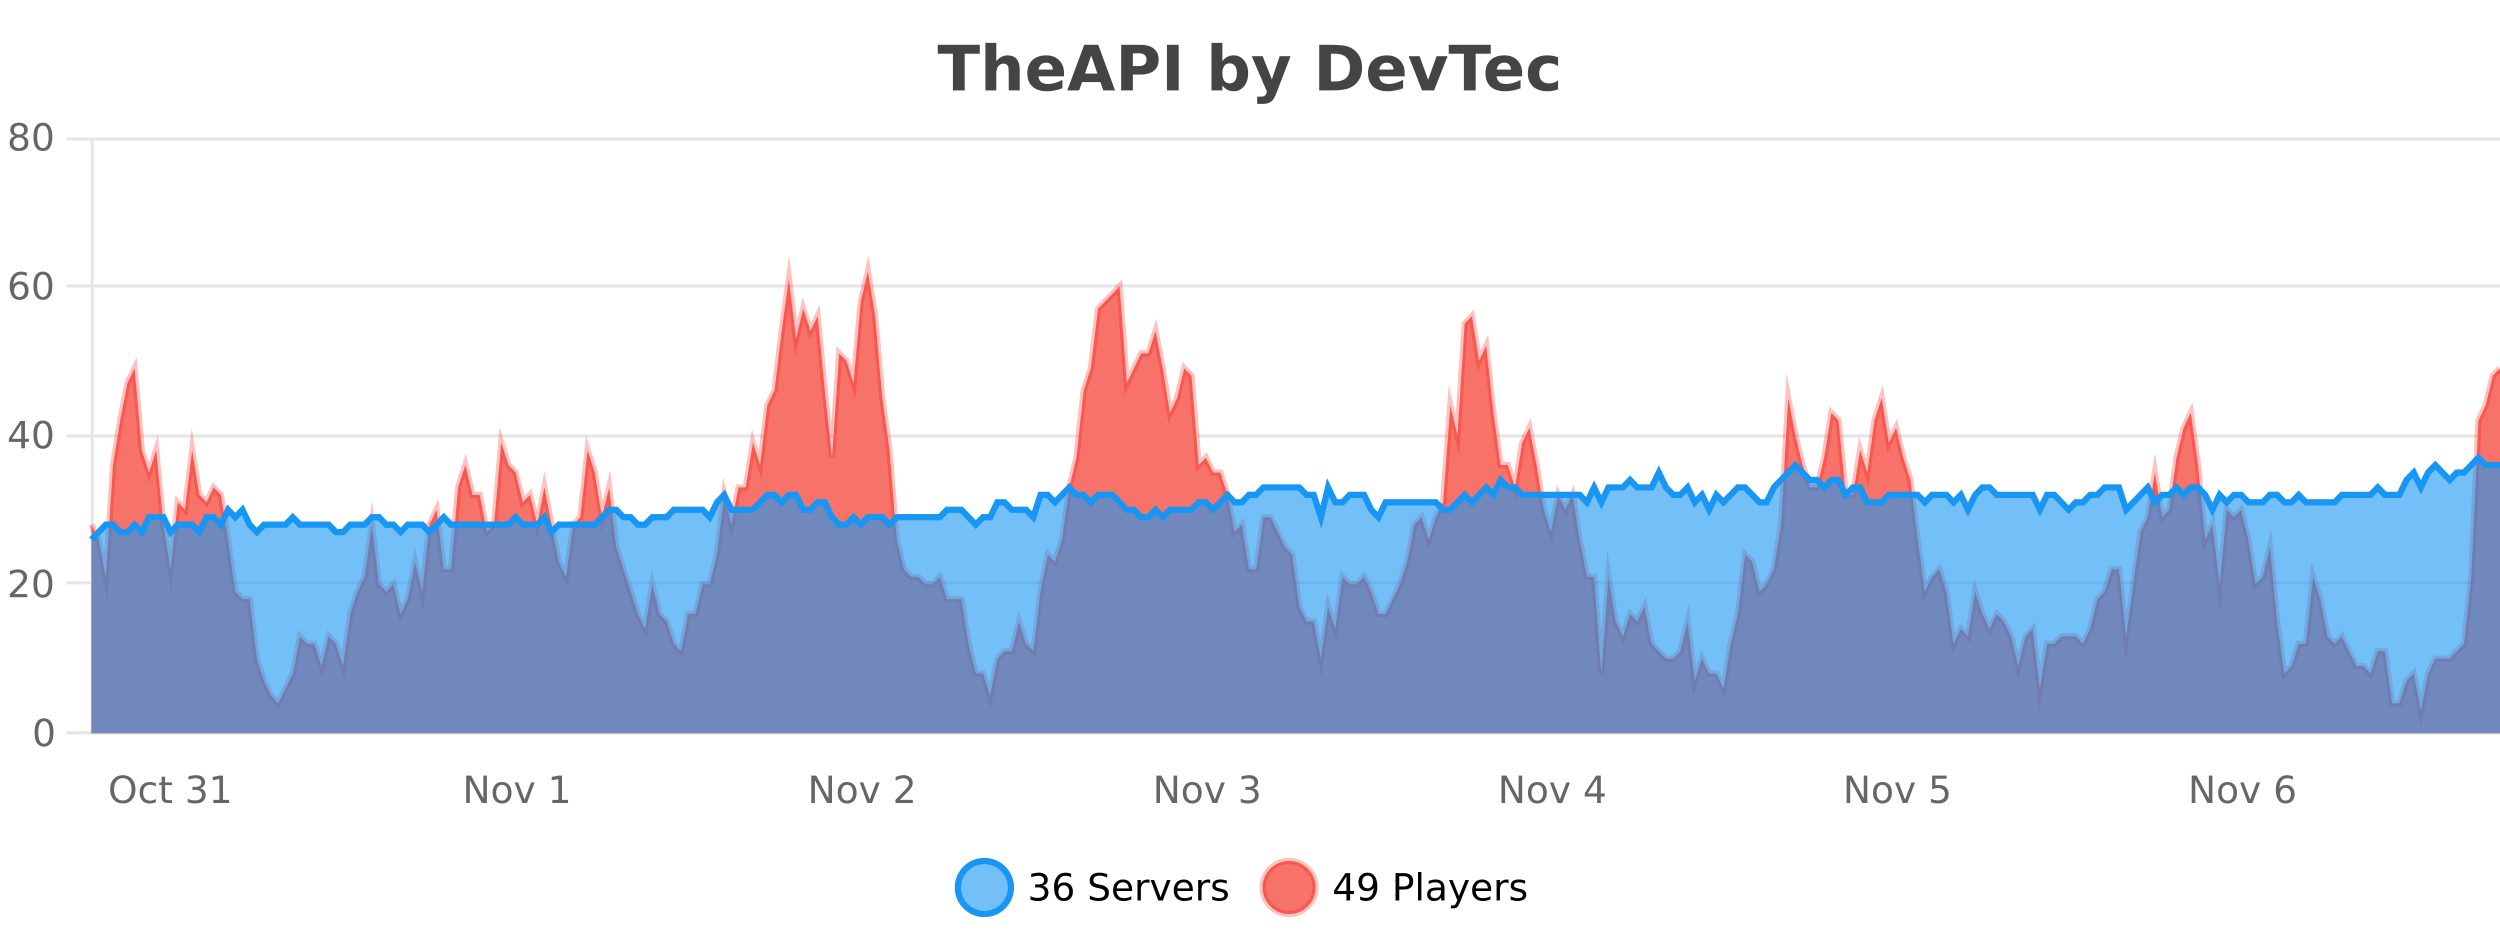
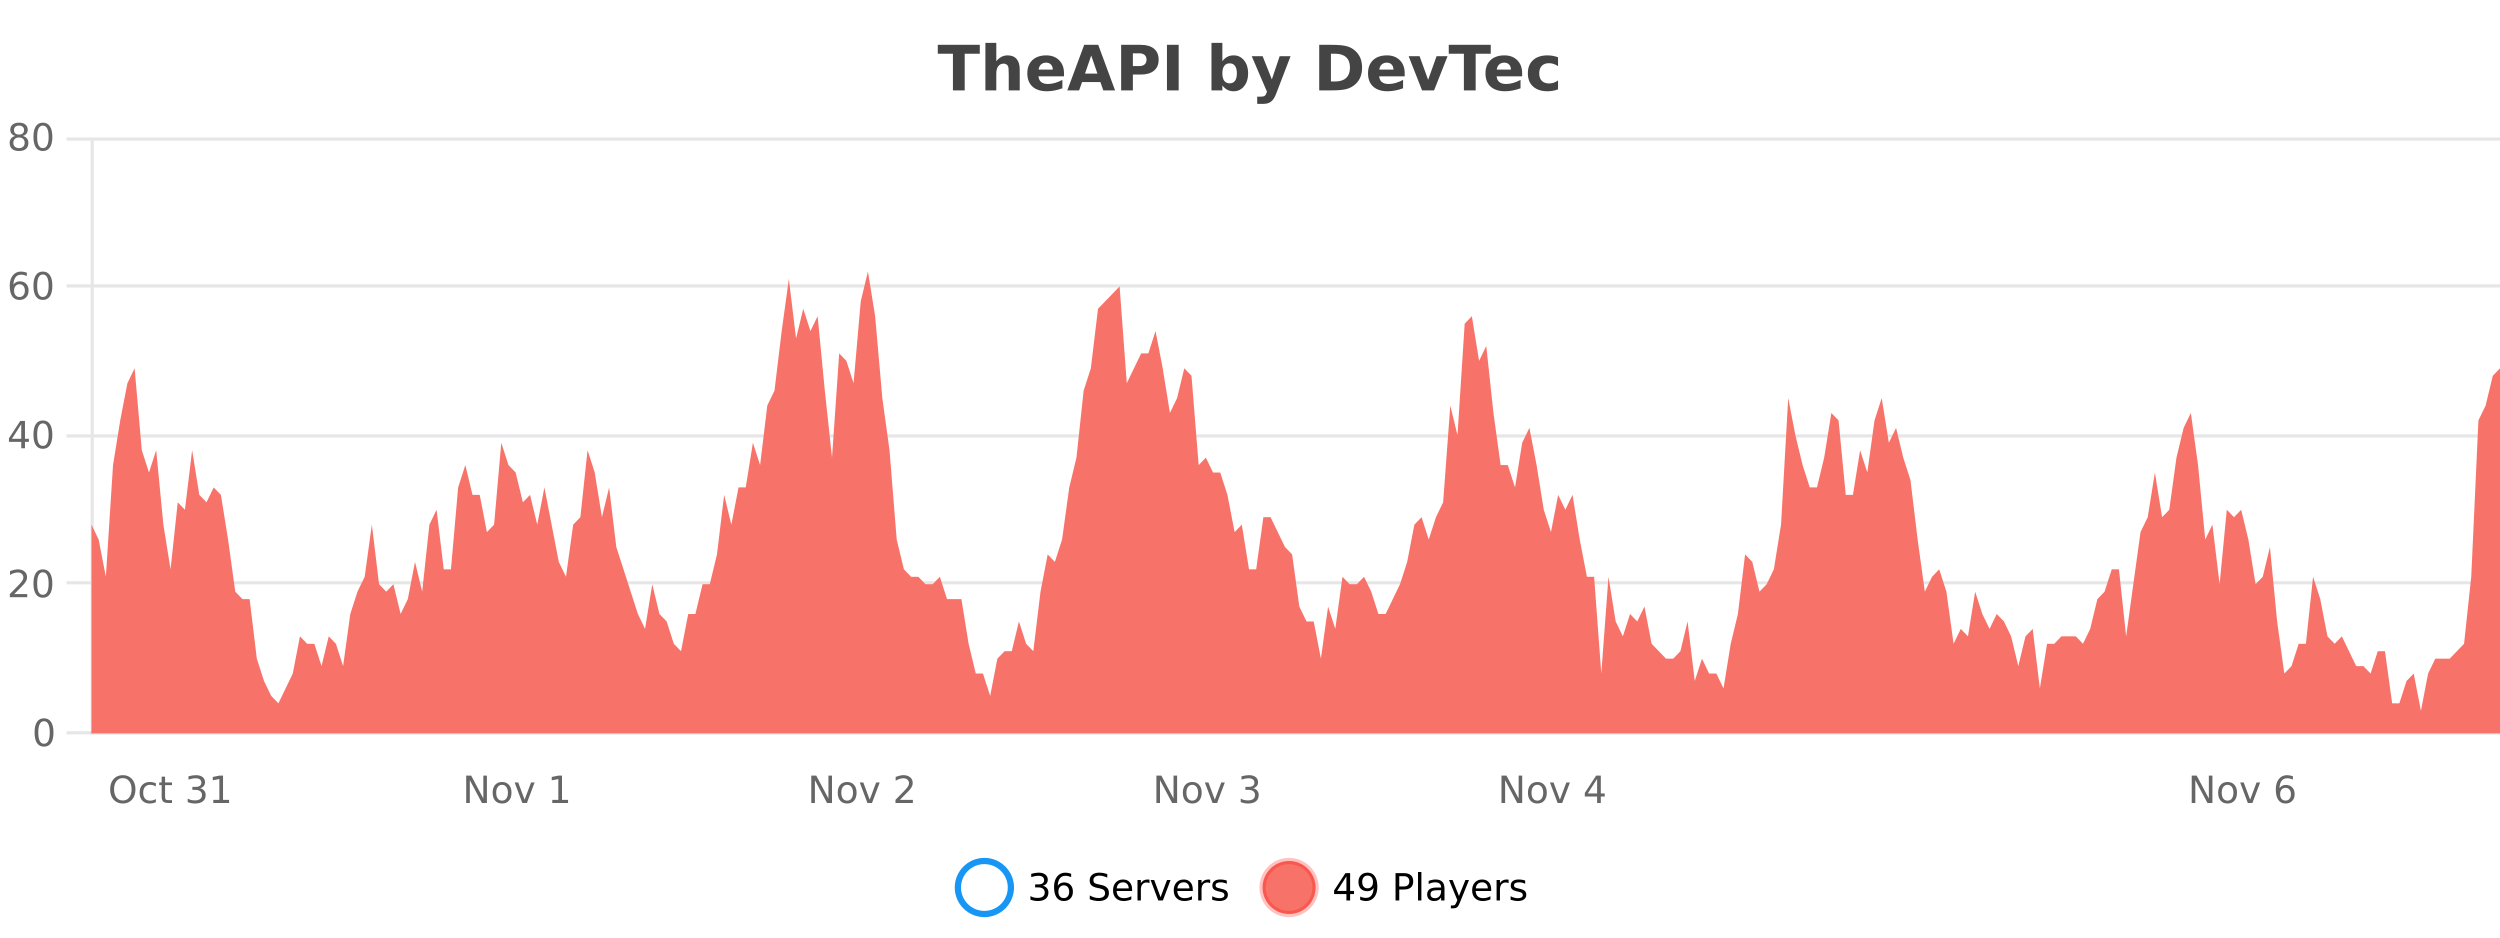
<svg xmlns="http://www.w3.org/2000/svg" width="800pt" height="300pt" viewBox="0 0 800 300" version="1.1">
  <defs>
    <clipPath id="clip1">
      <path d="M 278 263 L 352 263 L 352 300 L 278 300 Z M 278 263 " />
    </clipPath>
    <clipPath id="clip2">
-       <path d="M 375 263 L 450 263 L 450 300 L 375 300 Z M 375 263 " />
+       <path d="M 375 263 L 450 263 L 450 300 L 375 300 Z " />
    </clipPath>
    <clipPath id="clip3">
      <path d="M 29.27 86 L 800 86 L 800 234.602 L 29.27 234.602 Z M 29.27 86 " />
    </clipPath>
    <clipPath id="clip4">
      <path d="M 28.27 58 L 800 58 L 800 235.602 L 28.27 235.602 Z M 28.27 58 " />
    </clipPath>
    <clipPath id="clip5">
      <path d="M 29.27 146 L 800 146 L 800 234.602 L 29.27 234.602 Z M 29.27 146 " />
    </clipPath>
    <clipPath id="clip6">
-       <path d="M 28.27 118 L 800 118 L 800 201 L 28.27 201 Z M 28.27 118 " />
-     </clipPath>
+       </clipPath>
  </defs>
  <g id="surface127896">
    <rect x="0" y="0" width="800" height="300" style="fill:rgb(100%,100%,100%);fill-opacity:1;stroke:none;" />
    <path style="fill:none;stroke-width:1;stroke-linecap:butt;stroke-linejoin:miter;stroke:rgb(0%,0%,0%);stroke-opacity:0.098;stroke-miterlimit:10;" d="M 30 234.5 L 800 234.5 " />
    <path style="fill:none;stroke-width:1;stroke-linecap:butt;stroke-linejoin:miter;stroke:rgb(0%,0%,0%);stroke-opacity:0.098;stroke-miterlimit:10;" d="M 21.27 234.5 L 29 234.5 " />
    <path style="fill:none;stroke-width:1;stroke-linecap:butt;stroke-linejoin:miter;stroke:rgb(0%,0%,0%);stroke-opacity:0.098;stroke-miterlimit:10;" d="M 30 186.5 L 800 186.5 " />
    <path style="fill:none;stroke-width:1;stroke-linecap:butt;stroke-linejoin:miter;stroke:rgb(0%,0%,0%);stroke-opacity:0.098;stroke-miterlimit:10;" d="M 21.27 186.5 L 29 186.5 " />
    <path style="fill:none;stroke-width:1;stroke-linecap:butt;stroke-linejoin:miter;stroke:rgb(0%,0%,0%);stroke-opacity:0.098;stroke-miterlimit:10;" d="M 30 139.5 L 800 139.5 " />
    <path style="fill:none;stroke-width:1;stroke-linecap:butt;stroke-linejoin:miter;stroke:rgb(0%,0%,0%);stroke-opacity:0.098;stroke-miterlimit:10;" d="M 21.27 139.5 L 29 139.5 " />
    <path style="fill:none;stroke-width:1;stroke-linecap:butt;stroke-linejoin:miter;stroke:rgb(0%,0%,0%);stroke-opacity:0.098;stroke-miterlimit:10;" d="M 30 91.5 L 800 91.5 " />
    <path style="fill:none;stroke-width:1;stroke-linecap:butt;stroke-linejoin:miter;stroke:rgb(0%,0%,0%);stroke-opacity:0.098;stroke-miterlimit:10;" d="M 21.27 91.5 L 29 91.5 " />
    <path style="fill:none;stroke-width:1;stroke-linecap:butt;stroke-linejoin:miter;stroke:rgb(0%,0%,0%);stroke-opacity:0.098;stroke-miterlimit:10;" d="M 30 44.5 L 800 44.5 " />
    <path style="fill:none;stroke-width:1;stroke-linecap:butt;stroke-linejoin:miter;stroke:rgb(0%,0%,0%);stroke-opacity:0.098;stroke-miterlimit:10;" d="M 21.27 44.5 L 29 44.5 " />
-     <path style=" stroke:none;fill-rule:nonzero;fill:rgb(9.02%,58.824%,95.294%);fill-opacity:0.6;" d="M 323.488 284 C 323.488 288.688 319.688 292.484 315.004 292.484 C 310.316 292.484 306.52 288.688 306.52 284 C 306.52 279.312 310.316 275.516 315.004 275.516 C 319.688 275.516 323.488 279.312 323.488 284 Z M 323.488 284 " />
    <g clip-path="url(#clip1)" clip-rule="nonzero">
      <path style="fill:none;stroke-width:2;stroke-linecap:butt;stroke-linejoin:miter;stroke:rgb(9.02%,58.824%,95.294%);stroke-opacity:1;stroke-miterlimit:10;" d="M 323.488 284 C 323.488 288.688 319.688 292.484 315.004 292.484 C 310.316 292.484 306.52 288.688 306.52 284 C 306.52 279.312 310.316 275.516 315.004 275.516 C 319.688 275.516 323.488 279.312 323.488 284 Z M 323.488 284 " />
    </g>
    <path style=" stroke:none;fill-rule:nonzero;fill:rgb(0%,0%,0%);fill-opacity:1;" d="M 333.695 283.438 C 334.258 283.562 334.695 283.82 335.008 284.203 C 335.328 284.578 335.492 285.047 335.492 285.609 C 335.492 286.477 335.195 287.148 334.602 287.625 C 334.008 288.094 333.164 288.328 332.07 288.328 C 331.703 288.328 331.324 288.289 330.93 288.219 C 330.543 288.148 330.148 288.039 329.742 287.891 L 329.742 286.75 C 330.062 286.938 330.418 287.086 330.805 287.188 C 331.199 287.281 331.609 287.328 332.039 287.328 C 332.777 287.328 333.34 287.184 333.727 286.891 C 334.121 286.602 334.32 286.172 334.32 285.609 C 334.32 285.102 334.137 284.699 333.773 284.406 C 333.406 284.117 332.906 283.969 332.273 283.969 L 331.242 283.969 L 331.242 283 L 332.32 283 C 332.891 283 333.336 282.887 333.648 282.656 C 333.961 282.418 334.117 282.078 334.117 281.641 C 334.117 281.195 333.953 280.852 333.633 280.609 C 333.32 280.371 332.867 280.25 332.273 280.25 C 331.938 280.25 331.586 280.289 331.211 280.359 C 330.844 280.422 330.438 280.527 329.992 280.672 L 329.992 279.625 C 330.449 279.5 330.871 279.406 331.258 279.344 C 331.652 279.281 332.023 279.25 332.367 279.25 C 333.273 279.25 333.984 279.453 334.508 279.859 C 335.027 280.266 335.289 280.82 335.289 281.516 C 335.289 282.008 335.148 282.418 334.867 282.75 C 334.594 283.086 334.203 283.312 333.695 283.438 Z M 340.422 283.312 C 339.891 283.312 339.469 283.496 339.156 283.859 C 338.844 284.227 338.688 284.719 338.688 285.344 C 338.688 285.98 338.844 286.48 339.156 286.844 C 339.469 287.211 339.891 287.391 340.422 287.391 C 340.953 287.391 341.367 287.211 341.672 286.844 C 341.984 286.48 342.141 285.98 342.141 285.344 C 342.141 284.719 341.984 284.227 341.672 283.859 C 341.367 283.496 340.953 283.312 340.422 283.312 Z M 342.766 279.594 L 342.766 280.672 C 342.461 280.539 342.16 280.434 341.859 280.359 C 341.555 280.289 341.258 280.25 340.969 280.25 C 340.188 280.25 339.586 280.516 339.172 281.047 C 338.766 281.57 338.531 282.359 338.469 283.422 C 338.695 283.09 338.984 282.836 339.328 282.656 C 339.68 282.469 340.066 282.375 340.484 282.375 C 341.359 282.375 342.051 282.641 342.562 283.172 C 343.07 283.703 343.328 284.43 343.328 285.344 C 343.328 286.25 343.062 286.977 342.531 287.516 C 342 288.059 341.297 288.328 340.422 288.328 C 339.398 288.328 338.625 287.945 338.094 287.172 C 337.562 286.391 337.297 285.266 337.297 283.797 C 337.297 282.414 337.625 281.309 338.281 280.484 C 338.938 279.664 339.816 279.25 340.922 279.25 C 341.211 279.25 341.508 279.281 341.812 279.344 C 342.113 279.398 342.43 279.48 342.766 279.594 Z M 354.324 279.688 L 354.324 280.844 C 353.875 280.637 353.449 280.48 353.043 280.375 C 352.645 280.262 352.266 280.203 351.902 280.203 C 351.254 280.203 350.754 280.328 350.402 280.578 C 350.059 280.828 349.887 281.188 349.887 281.656 C 349.887 282.043 350 282.336 350.23 282.531 C 350.457 282.73 350.902 282.887 351.559 283 L 352.262 283.156 C 353.145 283.324 353.797 283.621 354.215 284.047 C 354.641 284.465 354.855 285.027 354.855 285.734 C 354.855 286.59 354.566 287.234 353.996 287.672 C 353.434 288.109 352.598 288.328 351.496 288.328 C 351.09 288.328 350.652 288.281 350.184 288.188 C 349.715 288.094 349.23 287.953 348.73 287.766 L 348.73 286.547 C 349.207 286.82 349.676 287.023 350.137 287.156 C 350.605 287.293 351.059 287.359 351.496 287.359 C 352.172 287.359 352.691 287.23 353.059 286.969 C 353.434 286.699 353.621 286.32 353.621 285.828 C 353.621 285.402 353.484 285.07 353.215 284.828 C 352.953 284.578 352.52 284.398 351.918 284.281 L 351.199 284.141 C 350.312 283.965 349.672 283.688 349.277 283.312 C 348.891 282.938 348.699 282.418 348.699 281.75 C 348.699 280.969 348.969 280.359 349.512 279.922 C 350.051 279.477 350.801 279.25 351.762 279.25 C 352.176 279.25 352.594 279.289 353.012 279.359 C 353.438 279.434 353.875 279.543 354.324 279.688 Z M 362.27 284.609 L 362.27 285.125 L 357.301 285.125 C 357.352 285.875 357.574 286.445 357.973 286.828 C 358.379 287.215 358.934 287.406 359.645 287.406 C 360.059 287.406 360.461 287.359 360.848 287.266 C 361.242 287.164 361.633 287.008 362.02 286.797 L 362.02 287.828 C 361.621 287.984 361.223 288.105 360.816 288.188 C 360.41 288.281 359.996 288.328 359.582 288.328 C 358.539 288.328 357.711 288.027 357.098 287.422 C 356.48 286.809 356.176 285.98 356.176 284.938 C 356.176 283.867 356.465 283.016 357.051 282.391 C 357.633 281.758 358.414 281.438 359.395 281.438 C 360.277 281.438 360.977 281.727 361.488 282.297 C 362.008 282.859 362.27 283.633 362.27 284.609 Z M 361.191 284.281 C 361.18 283.699 361.012 283.23 360.691 282.875 C 360.367 282.523 359.941 282.344 359.41 282.344 C 358.805 282.344 358.32 282.516 357.957 282.859 C 357.602 283.203 357.398 283.684 357.348 284.297 Z M 367.84 282.594 C 367.715 282.531 367.578 282.484 367.434 282.453 C 367.297 282.414 367.141 282.391 366.965 282.391 C 366.359 282.391 365.891 282.59 365.559 282.984 C 365.234 283.383 365.074 283.953 365.074 284.703 L 365.074 288.156 L 363.996 288.156 L 363.996 281.594 L 365.074 281.594 L 365.074 282.609 C 365.301 282.215 365.598 281.922 365.965 281.734 C 366.328 281.539 366.77 281.438 367.293 281.438 C 367.363 281.438 367.441 281.445 367.527 281.453 C 367.621 281.465 367.719 281.48 367.824 281.5 Z M 368.195 281.594 L 369.336 281.594 L 371.383 287.094 L 373.445 281.594 L 374.586 281.594 L 372.117 288.156 L 370.648 288.156 Z M 381.688 284.609 L 381.688 285.125 L 376.719 285.125 C 376.77 285.875 376.992 286.445 377.391 286.828 C 377.797 287.215 378.352 287.406 379.062 287.406 C 379.477 287.406 379.879 287.359 380.266 287.266 C 380.66 287.164 381.051 287.008 381.438 286.797 L 381.438 287.828 C 381.039 287.984 380.641 288.105 380.234 288.188 C 379.828 288.281 379.414 288.328 379 288.328 C 377.957 288.328 377.129 288.027 376.516 287.422 C 375.898 286.809 375.594 285.98 375.594 284.938 C 375.594 283.867 375.883 283.016 376.469 282.391 C 377.051 281.758 377.832 281.438 378.812 281.438 C 379.695 281.438 380.395 281.727 380.906 282.297 C 381.426 282.859 381.688 283.633 381.688 284.609 Z M 380.609 284.281 C 380.598 283.699 380.43 283.23 380.109 282.875 C 379.785 282.523 379.359 282.344 378.828 282.344 C 378.223 282.344 377.738 282.516 377.375 282.859 C 377.02 283.203 376.816 283.684 376.766 284.297 Z M 387.258 282.594 C 387.133 282.531 386.996 282.484 386.852 282.453 C 386.715 282.414 386.559 282.391 386.383 282.391 C 385.777 282.391 385.309 282.59 384.977 282.984 C 384.652 283.383 384.492 283.953 384.492 284.703 L 384.492 288.156 L 383.414 288.156 L 383.414 281.594 L 384.492 281.594 L 384.492 282.609 C 384.719 282.215 385.016 281.922 385.383 281.734 C 385.746 281.539 386.188 281.438 386.711 281.438 C 386.781 281.438 386.859 281.445 386.945 281.453 C 387.039 281.465 387.137 281.48 387.242 281.5 Z M 392.566 281.781 L 392.566 282.812 C 392.262 282.656 391.945 282.543 391.613 282.469 C 391.289 282.387 390.949 282.344 390.598 282.344 C 390.066 282.344 389.664 282.43 389.395 282.594 C 389.121 282.75 388.988 282.996 388.988 283.328 C 388.988 283.578 389.082 283.777 389.27 283.922 C 389.465 284.059 389.855 284.188 390.441 284.312 L 390.801 284.406 C 391.57 284.562 392.117 284.793 392.441 285.094 C 392.762 285.398 392.926 285.812 392.926 286.344 C 392.926 286.961 392.68 287.445 392.191 287.797 C 391.711 288.152 391.051 288.328 390.207 288.328 C 389.852 288.328 389.48 288.289 389.098 288.219 C 388.723 288.156 388.324 288.059 387.91 287.922 L 387.91 286.797 C 388.305 287.008 388.695 287.164 389.082 287.266 C 389.465 287.371 389.852 287.422 390.238 287.422 C 390.738 287.422 391.121 287.34 391.395 287.172 C 391.676 286.996 391.816 286.746 391.816 286.422 C 391.816 286.133 391.715 285.906 391.52 285.75 C 391.32 285.594 390.887 285.445 390.223 285.297 L 389.848 285.219 C 389.18 285.074 388.695 284.855 388.395 284.562 C 388.102 284.273 387.957 283.875 387.957 283.375 C 387.957 282.75 388.176 282.273 388.613 281.938 C 389.051 281.605 389.668 281.438 390.473 281.438 C 390.867 281.438 391.242 281.469 391.598 281.531 C 391.949 281.586 392.273 281.668 392.566 281.781 Z M 325.004 277.016 " />
    <path style=" stroke:none;fill-rule:nonzero;fill:rgb(96.863%,44.706%,40.784%);fill-opacity:1;" d="M 420.988 284 C 420.988 288.688 417.191 292.484 412.504 292.484 C 407.82 292.484 404.02 288.688 404.02 284 C 404.02 279.312 407.82 275.516 412.504 275.516 C 417.191 275.516 420.988 279.312 420.988 284 Z M 420.988 284 " />
    <g clip-path="url(#clip2)" clip-rule="nonzero">
      <path style="fill:none;stroke-width:2;stroke-linecap:butt;stroke-linejoin:miter;stroke:rgb(100%,4.706%,0%);stroke-opacity:0.247;stroke-miterlimit:10;" d="M 420.988 284 C 420.988 288.688 417.191 292.484 412.504 292.484 C 407.82 292.484 404.02 288.688 404.02 284 C 404.02 279.312 407.82 275.516 412.504 275.516 C 417.191 275.516 420.988 279.312 420.988 284 Z M 420.988 284 " />
    </g>
    <path style=" stroke:none;fill-rule:nonzero;fill:rgb(0%,0%,0%);fill-opacity:1;" d="M 430.852 280.438 L 427.867 285.109 L 430.852 285.109 Z M 430.539 279.406 L 432.039 279.406 L 432.039 285.109 L 433.289 285.109 L 433.289 286.094 L 432.039 286.094 L 432.039 288.156 L 430.852 288.156 L 430.852 286.094 L 426.914 286.094 L 426.914 284.953 Z M 435.266 287.969 L 435.266 286.891 C 435.566 287.039 435.867 287.148 436.172 287.219 C 436.473 287.293 436.773 287.328 437.078 287.328 C 437.859 287.328 438.453 287.07 438.859 286.547 C 439.273 286.016 439.508 285.215 439.562 284.141 C 439.344 284.484 439.055 284.746 438.703 284.922 C 438.359 285.102 437.973 285.188 437.547 285.188 C 436.672 285.188 435.977 284.93 435.469 284.406 C 434.957 283.875 434.703 283.148 434.703 282.219 C 434.703 281.324 434.969 280.605 435.5 280.062 C 436.031 279.523 436.738 279.25 437.625 279.25 C 438.633 279.25 439.406 279.641 439.938 280.422 C 440.477 281.195 440.75 282.32 440.75 283.797 C 440.75 285.172 440.422 286.273 439.766 287.094 C 439.109 287.918 438.227 288.328 437.125 288.328 C 436.82 288.328 436.52 288.297 436.219 288.234 C 435.914 288.18 435.598 288.094 435.266 287.969 Z M 437.625 284.266 C 438.156 284.266 438.578 284.086 438.891 283.719 C 439.203 283.355 439.359 282.855 439.359 282.219 C 439.359 281.594 439.203 281.102 438.891 280.734 C 438.578 280.371 438.156 280.188 437.625 280.188 C 437.094 280.188 436.672 280.371 436.359 280.734 C 436.055 281.102 435.906 281.594 435.906 282.219 C 435.906 282.855 436.055 283.355 436.359 283.719 C 436.672 284.086 437.094 284.266 437.625 284.266 Z M 447.762 280.375 L 447.762 283.672 L 449.246 283.672 C 449.797 283.672 450.223 283.531 450.527 283.25 C 450.828 282.961 450.98 282.547 450.98 282.016 C 450.98 281.496 450.828 281.094 450.527 280.812 C 450.223 280.523 449.797 280.375 449.246 280.375 Z M 446.574 279.406 L 449.246 279.406 C 450.234 279.406 450.98 279.633 451.48 280.078 C 451.98 280.516 452.23 281.164 452.23 282.016 C 452.23 282.883 451.98 283.539 451.48 283.984 C 450.98 284.422 450.234 284.641 449.246 284.641 L 447.762 284.641 L 447.762 288.156 L 446.574 288.156 Z M 453.766 279.031 L 454.844 279.031 L 454.844 288.156 L 453.766 288.156 Z M 460.082 284.859 C 459.215 284.859 458.613 284.961 458.27 285.156 C 457.934 285.355 457.77 285.695 457.77 286.172 C 457.77 286.559 457.895 286.867 458.145 287.094 C 458.402 287.312 458.746 287.422 459.176 287.422 C 459.777 287.422 460.258 287.215 460.613 286.797 C 460.977 286.371 461.16 285.805 461.16 285.094 L 461.16 284.859 Z M 462.238 284.406 L 462.238 288.156 L 461.16 288.156 L 461.16 287.156 C 460.91 287.555 460.602 287.852 460.238 288.047 C 459.871 288.234 459.426 288.328 458.895 288.328 C 458.215 288.328 457.68 288.141 457.285 287.766 C 456.887 287.383 456.691 286.875 456.691 286.25 C 456.691 285.512 456.934 284.953 457.426 284.578 C 457.926 284.203 458.664 284.016 459.645 284.016 L 461.16 284.016 L 461.16 283.906 C 461.16 283.406 460.992 283.023 460.66 282.75 C 460.336 282.48 459.883 282.344 459.301 282.344 C 458.926 282.344 458.555 282.391 458.191 282.484 C 457.836 282.578 457.496 282.715 457.176 282.891 L 457.176 281.891 C 457.57 281.734 457.949 281.621 458.316 281.547 C 458.691 281.477 459.055 281.438 459.41 281.438 C 460.355 281.438 461.066 281.684 461.535 282.172 C 462.004 282.664 462.238 283.406 462.238 284.406 Z M 467.188 288.766 C 466.883 289.547 466.586 290.055 466.297 290.297 C 466.004 290.535 465.617 290.656 465.141 290.656 L 464.281 290.656 L 464.281 289.75 L 464.906 289.75 C 465.207 289.75 465.438 289.676 465.594 289.531 C 465.758 289.395 465.941 289.066 466.141 288.547 L 466.344 288.047 L 463.688 281.594 L 464.828 281.594 L 466.875 286.719 L 468.938 281.594 L 470.078 281.594 Z M 477.18 284.609 L 477.18 285.125 L 472.211 285.125 C 472.262 285.875 472.484 286.445 472.883 286.828 C 473.289 287.215 473.844 287.406 474.555 287.406 C 474.969 287.406 475.371 287.359 475.758 287.266 C 476.152 287.164 476.543 287.008 476.93 286.797 L 476.93 287.828 C 476.531 287.984 476.133 288.105 475.727 288.188 C 475.32 288.281 474.906 288.328 474.492 288.328 C 473.449 288.328 472.621 288.027 472.008 287.422 C 471.391 286.809 471.086 285.98 471.086 284.938 C 471.086 283.867 471.375 283.016 471.961 282.391 C 472.543 281.758 473.324 281.438 474.305 281.438 C 475.188 281.438 475.887 281.727 476.398 282.297 C 476.918 282.859 477.18 283.633 477.18 284.609 Z M 476.102 284.281 C 476.09 283.699 475.922 283.23 475.602 282.875 C 475.277 282.523 474.852 282.344 474.32 282.344 C 473.715 282.344 473.23 282.516 472.867 282.859 C 472.512 283.203 472.309 283.684 472.258 284.297 Z M 482.75 282.594 C 482.625 282.531 482.488 282.484 482.344 282.453 C 482.207 282.414 482.051 282.391 481.875 282.391 C 481.27 282.391 480.801 282.59 480.469 282.984 C 480.145 283.383 479.984 283.953 479.984 284.703 L 479.984 288.156 L 478.906 288.156 L 478.906 281.594 L 479.984 281.594 L 479.984 282.609 C 480.211 282.215 480.508 281.922 480.875 281.734 C 481.238 281.539 481.68 281.438 482.203 281.438 C 482.273 281.438 482.352 281.445 482.438 281.453 C 482.531 281.465 482.629 281.48 482.734 281.5 Z M 488.055 281.781 L 488.055 282.812 C 487.75 282.656 487.434 282.543 487.102 282.469 C 486.777 282.387 486.438 282.344 486.086 282.344 C 485.555 282.344 485.152 282.43 484.883 282.594 C 484.609 282.75 484.477 282.996 484.477 283.328 C 484.477 283.578 484.57 283.777 484.758 283.922 C 484.953 284.059 485.344 284.188 485.93 284.312 L 486.289 284.406 C 487.059 284.562 487.605 284.793 487.93 285.094 C 488.25 285.398 488.414 285.812 488.414 286.344 C 488.414 286.961 488.168 287.445 487.68 287.797 C 487.199 288.152 486.539 288.328 485.695 288.328 C 485.34 288.328 484.969 288.289 484.586 288.219 C 484.211 288.156 483.812 288.059 483.398 287.922 L 483.398 286.797 C 483.793 287.008 484.184 287.164 484.57 287.266 C 484.953 287.371 485.34 287.422 485.727 287.422 C 486.227 287.422 486.609 287.34 486.883 287.172 C 487.164 286.996 487.305 286.746 487.305 286.422 C 487.305 286.133 487.203 285.906 487.008 285.75 C 486.809 285.594 486.375 285.445 485.711 285.297 L 485.336 285.219 C 484.668 285.074 484.184 284.855 483.883 284.562 C 483.59 284.273 483.445 283.875 483.445 283.375 C 483.445 282.75 483.664 282.273 484.102 281.938 C 484.539 281.605 485.156 281.438 485.961 281.438 C 486.355 281.438 486.73 281.469 487.086 281.531 C 487.438 281.586 487.762 281.668 488.055 281.781 Z M 422.504 277.016 " />
    <path style=" stroke:none;fill-rule:nonzero;fill:rgb(26.667%,26.667%,26.667%);fill-opacity:1;" d="M 300.094 14.344 L 313.531 14.344 L 313.531 17.188 L 308.703 17.188 L 308.703 28.922 L 304.938 28.922 L 304.938 17.188 L 300.094 17.188 Z M 326.312 22.266 L 326.312 28.922 L 322.797 28.922 L 322.797 23.844 C 322.797 22.887 322.773 22.23 322.734 21.875 C 322.691 21.512 322.617 21.246 322.516 21.078 C 322.379 20.852 322.191 20.672 321.953 20.547 C 321.723 20.422 321.457 20.359 321.156 20.359 C 320.426 20.359 319.852 20.641 319.438 21.203 C 319.02 21.766 318.812 22.547 318.812 23.547 L 318.812 28.922 L 315.328 28.922 L 315.328 13.719 L 318.812 13.719 L 318.812 19.578 C 319.344 18.945 319.906 18.477 320.5 18.172 C 321.094 17.871 321.742 17.719 322.453 17.719 C 323.723 17.719 324.68 18.109 325.328 18.891 C 325.984 19.664 326.312 20.789 326.312 22.266 Z M 340.477 23.422 L 340.477 24.422 L 332.305 24.422 C 332.387 25.246 332.684 25.859 333.195 26.266 C 333.703 26.672 334.414 26.875 335.32 26.875 C 336.059 26.875 336.812 26.766 337.586 26.547 C 338.355 26.328 339.148 26 339.961 25.562 L 339.961 28.25 C 339.137 28.562 338.309 28.797 337.477 28.953 C 336.652 29.117 335.828 29.203 335.008 29.203 C 333.027 29.203 331.484 28.703 330.383 27.703 C 329.289 26.695 328.742 25.281 328.742 23.469 C 328.742 21.68 329.277 20.273 330.352 19.25 C 331.434 18.23 332.918 17.719 334.805 17.719 C 336.523 17.719 337.898 18.242 338.93 19.281 C 339.961 20.312 340.477 21.695 340.477 23.422 Z M 336.883 22.266 C 336.883 21.602 336.688 21.062 336.305 20.656 C 335.918 20.25 335.414 20.047 334.789 20.047 C 334.109 20.047 333.559 20.242 333.133 20.625 C 332.715 21 332.453 21.547 332.352 22.266 Z M 352.133 26.266 L 346.258 26.266 L 345.32 28.922 L 341.539 28.922 L 346.945 14.344 L 351.43 14.344 L 356.82 28.922 L 353.055 28.922 Z M 347.195 23.562 L 351.18 23.562 L 349.195 17.766 Z M 358.766 14.344 L 365 14.344 C 366.852 14.344 368.273 14.758 369.266 15.578 C 370.266 16.402 370.766 17.574 370.766 19.094 C 370.766 20.625 370.266 21.805 369.266 22.625 C 368.273 23.449 366.852 23.859 365 23.859 L 362.516 23.859 L 362.516 28.922 L 358.766 28.922 Z M 362.516 17.062 L 362.516 21.141 L 364.594 21.141 C 365.32 21.141 365.883 20.965 366.281 20.609 C 366.688 20.258 366.891 19.75 366.891 19.094 C 366.891 18.449 366.688 17.949 366.281 17.594 C 365.883 17.242 365.32 17.062 364.594 17.062 Z M 373.426 14.344 L 377.176 14.344 L 377.176 28.922 L 373.426 28.922 Z M 393.484 26.672 C 394.234 26.672 394.805 26.402 395.203 25.859 C 395.598 25.309 395.797 24.512 395.797 23.469 C 395.797 22.43 395.598 21.637 395.203 21.094 C 394.805 20.543 394.234 20.266 393.484 20.266 C 392.734 20.266 392.156 20.543 391.75 21.094 C 391.352 21.637 391.156 22.43 391.156 23.469 C 391.156 24.5 391.352 25.293 391.75 25.844 C 392.156 26.398 392.734 26.672 393.484 26.672 Z M 391.156 19.578 C 391.645 18.945 392.18 18.477 392.766 18.172 C 393.348 17.871 394.02 17.719 394.781 17.719 C 396.133 17.719 397.242 18.258 398.109 19.328 C 398.973 20.402 399.406 21.781 399.406 23.469 C 399.406 25.148 398.973 26.523 398.109 27.594 C 397.242 28.668 396.133 29.203 394.781 29.203 C 394.02 29.203 393.348 29.051 392.766 28.75 C 392.18 28.449 391.645 27.98 391.156 27.344 L 391.156 28.922 L 387.672 28.922 L 387.672 13.719 L 391.156 13.719 Z M 400.555 17.984 L 404.039 17.984 L 406.992 25.406 L 409.492 17.984 L 412.977 17.984 L 408.383 29.953 C 407.922 31.172 407.383 32.02 406.758 32.5 C 406.141 32.988 405.336 33.234 404.336 33.234 L 402.305 33.234 L 402.305 30.938 L 403.398 30.938 C 403.992 30.938 404.422 30.844 404.695 30.656 C 404.965 30.469 405.172 30.129 405.32 29.641 L 405.43 29.344 Z M 425.898 17.188 L 425.898 26.078 L 427.242 26.078 C 428.781 26.078 429.961 25.699 430.773 24.938 C 431.586 24.18 431.992 23.07 431.992 21.609 C 431.992 20.172 431.586 19.078 430.773 18.328 C 429.969 17.57 428.793 17.188 427.242 17.188 Z M 422.148 14.344 L 426.102 14.344 C 428.32 14.344 429.969 14.5 431.055 14.812 C 432.137 15.125 433.062 15.664 433.836 16.422 C 434.523 17.078 435.031 17.84 435.367 18.703 C 435.699 19.559 435.867 20.527 435.867 21.609 C 435.867 22.715 435.699 23.699 435.367 24.562 C 435.031 25.43 434.523 26.188 433.836 26.844 C 433.055 27.594 432.117 28.133 431.023 28.453 C 429.93 28.766 428.289 28.922 426.102 28.922 L 422.148 28.922 Z M 449.5 23.422 L 449.5 24.422 L 441.328 24.422 C 441.41 25.246 441.707 25.859 442.219 26.266 C 442.727 26.672 443.438 26.875 444.344 26.875 C 445.082 26.875 445.836 26.766 446.609 26.547 C 447.379 26.328 448.172 26 448.984 25.562 L 448.984 28.25 C 448.16 28.562 447.332 28.797 446.5 28.953 C 445.676 29.117 444.852 29.203 444.031 29.203 C 442.051 29.203 440.508 28.703 439.406 27.703 C 438.312 26.695 437.766 25.281 437.766 23.469 C 437.766 21.68 438.301 20.273 439.375 19.25 C 440.457 18.23 441.941 17.719 443.828 17.719 C 445.547 17.719 446.922 18.242 447.953 19.281 C 448.984 20.312 449.5 21.695 449.5 23.422 Z M 445.906 22.266 C 445.906 21.602 445.711 21.062 445.328 20.656 C 444.941 20.25 444.438 20.047 443.812 20.047 C 443.133 20.047 442.582 20.242 442.156 20.625 C 441.738 21 441.477 21.547 441.375 22.266 Z M 450.766 17.984 L 454.266 17.984 L 457 25.547 L 459.703 17.984 L 463.219 17.984 L 458.906 28.922 L 455.062 28.922 Z M 463.602 14.344 L 477.039 14.344 L 477.039 17.188 L 472.211 17.188 L 472.211 28.922 L 468.445 28.922 L 468.445 17.188 L 463.602 17.188 Z M 487.086 23.422 L 487.086 24.422 L 478.914 24.422 C 478.996 25.246 479.293 25.859 479.805 26.266 C 480.312 26.672 481.023 26.875 481.93 26.875 C 482.668 26.875 483.422 26.766 484.195 26.547 C 484.965 26.328 485.758 26 486.57 25.562 L 486.57 28.25 C 485.746 28.562 484.918 28.797 484.086 28.953 C 483.262 29.117 482.438 29.203 481.617 29.203 C 479.637 29.203 478.094 28.703 476.992 27.703 C 475.898 26.695 475.352 25.281 475.352 23.469 C 475.352 21.68 475.887 20.273 476.961 19.25 C 478.043 18.23 479.527 17.719 481.414 17.719 C 483.133 17.719 484.508 18.242 485.539 19.281 C 486.57 20.312 487.086 21.695 487.086 23.422 Z M 483.492 22.266 C 483.492 21.602 483.297 21.062 482.914 20.656 C 482.527 20.25 482.023 20.047 481.398 20.047 C 480.719 20.047 480.168 20.242 479.742 20.625 C 479.324 21 479.062 21.547 478.961 22.266 Z M 498.57 18.328 L 498.57 21.172 C 498.102 20.852 497.625 20.609 497.148 20.453 C 496.668 20.297 496.168 20.219 495.648 20.219 C 494.68 20.219 493.918 20.508 493.367 21.078 C 492.824 21.641 492.555 22.438 492.555 23.469 C 492.555 24.492 492.824 25.289 493.367 25.859 C 493.918 26.422 494.68 26.703 495.648 26.703 C 496.199 26.703 496.719 26.625 497.211 26.469 C 497.699 26.305 498.152 26.059 498.57 25.734 L 498.57 28.594 C 498.027 28.805 497.477 28.953 496.914 29.047 C 496.352 29.148 495.781 29.203 495.211 29.203 C 493.242 29.203 491.699 28.699 490.586 27.688 C 489.469 26.68 488.914 25.273 488.914 23.469 C 488.914 21.656 489.469 20.246 490.586 19.234 C 491.699 18.227 493.242 17.719 495.211 17.719 C 495.781 17.719 496.344 17.773 496.898 17.875 C 497.461 17.969 498.016 18.121 498.57 18.328 Z M 300 10.359 " />
    <path style="fill:none;stroke-width:1;stroke-linecap:butt;stroke-linejoin:miter;stroke:rgb(0%,0%,0%);stroke-opacity:0.098;stroke-miterlimit:10;" d="M 29 234.5 L 801 234.5 " />
    <path style=" stroke:none;fill-rule:nonzero;fill:rgb(40%,40%,40%);fill-opacity:1;" d="M 39.312 249 C 38.445 249 37.758 249.324 37.25 249.969 C 36.75 250.605 36.5 251.48 36.5 252.594 C 36.5 253.688 36.75 254.559 37.25 255.203 C 37.758 255.84 38.445 256.156 39.312 256.156 C 40.164 256.156 40.844 255.84 41.344 255.203 C 41.852 254.559 42.109 253.688 42.109 252.594 C 42.109 251.48 41.852 250.605 41.344 249.969 C 40.844 249.324 40.164 249 39.312 249 Z M 39.312 248.047 C 40.531 248.047 41.504 248.461 42.234 249.281 C 42.973 250.105 43.344 251.211 43.344 252.594 C 43.344 253.969 42.973 255.07 42.234 255.891 C 41.504 256.715 40.531 257.125 39.312 257.125 C 38.082 257.125 37.098 256.715 36.359 255.891 C 35.617 255.07 35.25 253.969 35.25 252.594 C 35.25 251.211 35.617 250.105 36.359 249.281 C 37.098 248.461 38.082 248.047 39.312 248.047 Z M 49.883 250.641 L 49.883 251.656 C 49.57 251.48 49.262 251.352 48.961 251.266 C 48.656 251.184 48.352 251.141 48.039 251.141 C 47.328 251.141 46.781 251.367 46.398 251.812 C 46.012 252.25 45.82 252.871 45.82 253.672 C 45.82 254.477 46.012 255.102 46.398 255.547 C 46.781 255.984 47.328 256.203 48.039 256.203 C 48.352 256.203 48.656 256.164 48.961 256.078 C 49.262 255.996 49.57 255.871 49.883 255.703 L 49.883 256.703 C 49.578 256.84 49.266 256.945 48.945 257.016 C 48.621 257.086 48.277 257.125 47.914 257.125 C 46.922 257.125 46.137 256.82 45.555 256.203 C 44.969 255.578 44.68 254.734 44.68 253.672 C 44.68 252.609 44.969 251.773 45.555 251.156 C 46.148 250.543 46.961 250.234 47.992 250.234 C 48.312 250.234 48.633 250.273 48.945 250.344 C 49.266 250.406 49.578 250.508 49.883 250.641 Z M 52.824 248.531 L 52.824 250.391 L 55.043 250.391 L 55.043 251.234 L 52.824 251.234 L 52.824 254.797 C 52.824 255.328 52.895 255.672 53.043 255.828 C 53.188 255.977 53.484 256.047 53.934 256.047 L 55.043 256.047 L 55.043 256.953 L 53.934 256.953 C 53.098 256.953 52.52 256.797 52.199 256.484 C 51.887 256.172 51.73 255.609 51.73 254.797 L 51.73 251.234 L 50.949 251.234 L 50.949 250.391 L 51.73 250.391 L 51.73 248.531 Z M 64.016 252.234 C 64.578 252.359 65.016 252.617 65.328 253 C 65.648 253.375 65.812 253.844 65.812 254.406 C 65.812 255.273 65.516 255.945 64.922 256.422 C 64.328 256.891 63.484 257.125 62.391 257.125 C 62.023 257.125 61.645 257.086 61.25 257.016 C 60.863 256.945 60.469 256.836 60.062 256.688 L 60.062 255.547 C 60.383 255.734 60.738 255.883 61.125 255.984 C 61.52 256.078 61.93 256.125 62.359 256.125 C 63.098 256.125 63.66 255.98 64.047 255.688 C 64.441 255.398 64.641 254.969 64.641 254.406 C 64.641 253.898 64.457 253.496 64.094 253.203 C 63.727 252.914 63.227 252.766 62.594 252.766 L 61.562 252.766 L 61.562 251.797 L 62.641 251.797 C 63.211 251.797 63.656 251.684 63.969 251.453 C 64.281 251.215 64.438 250.875 64.438 250.438 C 64.438 249.992 64.273 249.648 63.953 249.406 C 63.641 249.168 63.188 249.047 62.594 249.047 C 62.258 249.047 61.906 249.086 61.531 249.156 C 61.164 249.219 60.758 249.324 60.312 249.469 L 60.312 248.422 C 60.77 248.297 61.191 248.203 61.578 248.141 C 61.973 248.078 62.344 248.047 62.688 248.047 C 63.594 248.047 64.305 248.25 64.828 248.656 C 65.348 249.062 65.609 249.617 65.609 250.312 C 65.609 250.805 65.469 251.215 65.188 251.547 C 64.914 251.883 64.523 252.109 64.016 252.234 Z M 68.258 255.953 L 70.195 255.953 L 70.195 249.281 L 68.086 249.703 L 68.086 248.625 L 70.18 248.203 L 71.367 248.203 L 71.367 255.953 L 73.305 255.953 L 73.305 256.953 L 68.258 256.953 Z M 34.578 245.816 " />
    <path style=" stroke:none;fill-rule:nonzero;fill:rgb(40%,40%,40%);fill-opacity:1;" d="M 149.184 248.203 L 150.777 248.203 L 154.668 255.516 L 154.668 248.203 L 155.809 248.203 L 155.809 256.953 L 154.215 256.953 L 150.34 249.641 L 150.34 256.953 L 149.184 256.953 Z M 160.66 251.141 C 160.086 251.141 159.629 251.371 159.285 251.828 C 158.949 252.277 158.785 252.891 158.785 253.672 C 158.785 254.465 158.949 255.086 159.285 255.531 C 159.617 255.98 160.074 256.203 160.66 256.203 C 161.23 256.203 161.684 255.98 162.02 255.531 C 162.363 255.074 162.535 254.453 162.535 253.672 C 162.535 252.902 162.363 252.289 162.02 251.828 C 161.684 251.371 161.23 251.141 160.66 251.141 Z M 160.66 250.234 C 161.598 250.234 162.332 250.543 162.863 251.156 C 163.402 251.762 163.676 252.602 163.676 253.672 C 163.676 254.746 163.402 255.59 162.863 256.203 C 162.332 256.82 161.598 257.125 160.66 257.125 C 159.723 257.125 158.98 256.82 158.441 256.203 C 157.91 255.59 157.645 254.746 157.645 253.672 C 157.645 252.602 157.91 251.762 158.441 251.156 C 158.98 250.543 159.723 250.234 160.66 250.234 Z M 164.688 250.391 L 165.828 250.391 L 167.875 255.891 L 169.938 250.391 L 171.078 250.391 L 168.609 256.953 L 167.141 256.953 Z M 176.73 255.953 L 178.668 255.953 L 178.668 249.281 L 176.559 249.703 L 176.559 248.625 L 178.652 248.203 L 179.84 248.203 L 179.84 255.953 L 181.777 255.953 L 181.777 256.953 L 176.73 256.953 Z M 148.012 245.816 " />
    <path style=" stroke:none;fill-rule:nonzero;fill:rgb(40%,40%,40%);fill-opacity:1;" d="M 259.613 248.203 L 261.207 248.203 L 265.098 255.516 L 265.098 248.203 L 266.238 248.203 L 266.238 256.953 L 264.645 256.953 L 260.77 249.641 L 260.77 256.953 L 259.613 256.953 Z M 271.09 251.141 C 270.516 251.141 270.059 251.371 269.715 251.828 C 269.379 252.277 269.215 252.891 269.215 253.672 C 269.215 254.465 269.379 255.086 269.715 255.531 C 270.047 255.98 270.504 256.203 271.09 256.203 C 271.66 256.203 272.113 255.98 272.449 255.531 C 272.793 255.074 272.965 254.453 272.965 253.672 C 272.965 252.902 272.793 252.289 272.449 251.828 C 272.113 251.371 271.66 251.141 271.09 251.141 Z M 271.09 250.234 C 272.027 250.234 272.762 250.543 273.293 251.156 C 273.832 251.762 274.105 252.602 274.105 253.672 C 274.105 254.746 273.832 255.59 273.293 256.203 C 272.762 256.82 272.027 257.125 271.09 257.125 C 270.152 257.125 269.41 256.82 268.871 256.203 C 268.34 255.59 268.074 254.746 268.074 253.672 C 268.074 252.602 268.34 251.762 268.871 251.156 C 269.41 250.543 270.152 250.234 271.09 250.234 Z M 275.117 250.391 L 276.258 250.391 L 278.305 255.891 L 280.367 250.391 L 281.508 250.391 L 279.039 256.953 L 277.57 256.953 Z M 287.973 255.953 L 292.113 255.953 L 292.113 256.953 L 286.551 256.953 L 286.551 255.953 C 286.996 255.496 287.605 254.875 288.379 254.094 C 289.16 253.305 289.648 252.793 289.848 252.562 C 290.23 252.148 290.496 251.793 290.645 251.5 C 290.801 251.199 290.879 250.906 290.879 250.625 C 290.879 250.156 290.711 249.777 290.379 249.484 C 290.055 249.195 289.633 249.047 289.113 249.047 C 288.738 249.047 288.34 249.109 287.926 249.234 C 287.52 249.359 287.082 249.559 286.613 249.828 L 286.613 248.625 C 287.09 248.438 287.535 248.297 287.941 248.203 C 288.355 248.102 288.738 248.047 289.082 248.047 C 289.988 248.047 290.711 248.277 291.254 248.734 C 291.793 249.184 292.066 249.789 292.066 250.547 C 292.066 250.902 291.996 251.242 291.863 251.562 C 291.727 251.887 291.48 252.266 291.129 252.703 C 291.023 252.82 290.711 253.148 290.191 253.688 C 289.668 254.23 288.93 254.984 287.973 255.953 Z M 258.441 245.816 " />
    <path style=" stroke:none;fill-rule:nonzero;fill:rgb(40%,40%,40%);fill-opacity:1;" d="M 370.047 248.203 L 371.641 248.203 L 375.531 255.516 L 375.531 248.203 L 376.672 248.203 L 376.672 256.953 L 375.078 256.953 L 371.203 249.641 L 371.203 256.953 L 370.047 256.953 Z M 381.523 251.141 C 380.949 251.141 380.492 251.371 380.148 251.828 C 379.812 252.277 379.648 252.891 379.648 253.672 C 379.648 254.465 379.812 255.086 380.148 255.531 C 380.48 255.98 380.938 256.203 381.523 256.203 C 382.094 256.203 382.547 255.98 382.883 255.531 C 383.227 255.074 383.398 254.453 383.398 253.672 C 383.398 252.902 383.227 252.289 382.883 251.828 C 382.547 251.371 382.094 251.141 381.523 251.141 Z M 381.523 250.234 C 382.461 250.234 383.195 250.543 383.727 251.156 C 384.266 251.762 384.539 252.602 384.539 253.672 C 384.539 254.746 384.266 255.59 383.727 256.203 C 383.195 256.82 382.461 257.125 381.523 257.125 C 380.586 257.125 379.844 256.82 379.305 256.203 C 378.773 255.59 378.508 254.746 378.508 253.672 C 378.508 252.602 378.773 251.762 379.305 251.156 C 379.844 250.543 380.586 250.234 381.523 250.234 Z M 385.555 250.391 L 386.695 250.391 L 388.742 255.891 L 390.805 250.391 L 391.945 250.391 L 389.477 256.953 L 388.008 256.953 Z M 400.984 252.234 C 401.547 252.359 401.984 252.617 402.297 253 C 402.617 253.375 402.781 253.844 402.781 254.406 C 402.781 255.273 402.484 255.945 401.891 256.422 C 401.297 256.891 400.453 257.125 399.359 257.125 C 398.992 257.125 398.613 257.086 398.219 257.016 C 397.832 256.945 397.438 256.836 397.031 256.688 L 397.031 255.547 C 397.352 255.734 397.707 255.883 398.094 255.984 C 398.488 256.078 398.898 256.125 399.328 256.125 C 400.066 256.125 400.629 255.98 401.016 255.688 C 401.41 255.398 401.609 254.969 401.609 254.406 C 401.609 253.898 401.426 253.496 401.062 253.203 C 400.695 252.914 400.195 252.766 399.562 252.766 L 398.531 252.766 L 398.531 251.797 L 399.609 251.797 C 400.18 251.797 400.625 251.684 400.938 251.453 C 401.25 251.215 401.406 250.875 401.406 250.438 C 401.406 249.992 401.242 249.648 400.922 249.406 C 400.609 249.168 400.156 249.047 399.562 249.047 C 399.227 249.047 398.875 249.086 398.5 249.156 C 398.133 249.219 397.727 249.324 397.281 249.469 L 397.281 248.422 C 397.738 248.297 398.16 248.203 398.547 248.141 C 398.941 248.078 399.312 248.047 399.656 248.047 C 400.562 248.047 401.273 248.25 401.797 248.656 C 402.316 249.062 402.578 249.617 402.578 250.312 C 402.578 250.805 402.438 251.215 402.156 251.547 C 401.883 251.883 401.492 252.109 400.984 252.234 Z M 368.875 245.816 " />
    <path style=" stroke:none;fill-rule:nonzero;fill:rgb(40%,40%,40%);fill-opacity:1;" d="M 480.48 248.203 L 482.074 248.203 L 485.965 255.516 L 485.965 248.203 L 487.105 248.203 L 487.105 256.953 L 485.512 256.953 L 481.637 249.641 L 481.637 256.953 L 480.48 256.953 Z M 491.957 251.141 C 491.383 251.141 490.926 251.371 490.582 251.828 C 490.246 252.277 490.082 252.891 490.082 253.672 C 490.082 254.465 490.246 255.086 490.582 255.531 C 490.914 255.98 491.371 256.203 491.957 256.203 C 492.527 256.203 492.98 255.98 493.316 255.531 C 493.66 255.074 493.832 254.453 493.832 253.672 C 493.832 252.902 493.66 252.289 493.316 251.828 C 492.98 251.371 492.527 251.141 491.957 251.141 Z M 491.957 250.234 C 492.895 250.234 493.629 250.543 494.16 251.156 C 494.699 251.762 494.973 252.602 494.973 253.672 C 494.973 254.746 494.699 255.59 494.16 256.203 C 493.629 256.82 492.895 257.125 491.957 257.125 C 491.02 257.125 490.277 256.82 489.738 256.203 C 489.207 255.59 488.941 254.746 488.941 253.672 C 488.941 252.602 489.207 251.762 489.738 251.156 C 490.277 250.543 491.02 250.234 491.957 250.234 Z M 495.984 250.391 L 497.125 250.391 L 499.172 255.891 L 501.234 250.391 L 502.375 250.391 L 499.906 256.953 L 498.438 256.953 Z M 511.074 249.234 L 508.09 253.906 L 511.074 253.906 Z M 510.762 248.203 L 512.262 248.203 L 512.262 253.906 L 513.512 253.906 L 513.512 254.891 L 512.262 254.891 L 512.262 256.953 L 511.074 256.953 L 511.074 254.891 L 507.137 254.891 L 507.137 253.75 Z M 479.309 245.816 " />
-     <path style=" stroke:none;fill-rule:nonzero;fill:rgb(40%,40%,40%);fill-opacity:1;" d="M 590.914 248.203 L 592.508 248.203 L 596.398 255.516 L 596.398 248.203 L 597.539 248.203 L 597.539 256.953 L 595.945 256.953 L 592.07 249.641 L 592.07 256.953 L 590.914 256.953 Z M 602.391 251.141 C 601.816 251.141 601.359 251.371 601.016 251.828 C 600.68 252.277 600.516 252.891 600.516 253.672 C 600.516 254.465 600.68 255.086 601.016 255.531 C 601.348 255.98 601.805 256.203 602.391 256.203 C 602.961 256.203 603.414 255.98 603.75 255.531 C 604.094 255.074 604.266 254.453 604.266 253.672 C 604.266 252.902 604.094 252.289 603.75 251.828 C 603.414 251.371 602.961 251.141 602.391 251.141 Z M 602.391 250.234 C 603.328 250.234 604.062 250.543 604.594 251.156 C 605.133 251.762 605.406 252.602 605.406 253.672 C 605.406 254.746 605.133 255.59 604.594 256.203 C 604.062 256.82 603.328 257.125 602.391 257.125 C 601.453 257.125 600.711 256.82 600.172 256.203 C 599.641 255.59 599.375 254.746 599.375 253.672 C 599.375 252.602 599.641 251.762 600.172 251.156 C 600.711 250.543 601.453 250.234 602.391 250.234 Z M 606.422 250.391 L 607.562 250.391 L 609.609 255.891 L 611.672 250.391 L 612.812 250.391 L 610.344 256.953 L 608.875 256.953 Z M 618.273 248.203 L 622.914 248.203 L 622.914 249.203 L 619.352 249.203 L 619.352 251.344 C 619.527 251.281 619.699 251.242 619.867 251.219 C 620.043 251.188 620.215 251.172 620.383 251.172 C 621.359 251.172 622.137 251.445 622.711 251.984 C 623.281 252.516 623.57 253.234 623.57 254.141 C 623.57 255.09 623.273 255.824 622.68 256.344 C 622.094 256.867 621.273 257.125 620.211 257.125 C 619.836 257.125 619.453 257.094 619.07 257.031 C 618.695 256.969 618.305 256.875 617.898 256.75 L 617.898 255.562 C 618.25 255.75 618.617 255.891 618.992 255.984 C 619.367 256.078 619.762 256.125 620.18 256.125 C 620.855 256.125 621.391 255.949 621.789 255.594 C 622.184 255.242 622.383 254.758 622.383 254.141 C 622.383 253.539 622.184 253.059 621.789 252.703 C 621.391 252.352 620.855 252.172 620.18 252.172 C 619.867 252.172 619.547 252.211 619.227 252.281 C 618.914 252.344 618.594 252.449 618.273 252.594 Z M 589.742 245.816 " />
    <path style=" stroke:none;fill-rule:nonzero;fill:rgb(40%,40%,40%);fill-opacity:1;" d="M 701.348 248.203 L 702.941 248.203 L 706.832 255.516 L 706.832 248.203 L 707.973 248.203 L 707.973 256.953 L 706.379 256.953 L 702.504 249.641 L 702.504 256.953 L 701.348 256.953 Z M 712.824 251.141 C 712.25 251.141 711.793 251.371 711.449 251.828 C 711.113 252.277 710.949 252.891 710.949 253.672 C 710.949 254.465 711.113 255.086 711.449 255.531 C 711.781 255.98 712.238 256.203 712.824 256.203 C 713.395 256.203 713.848 255.98 714.184 255.531 C 714.527 255.074 714.699 254.453 714.699 253.672 C 714.699 252.902 714.527 252.289 714.184 251.828 C 713.848 251.371 713.395 251.141 712.824 251.141 Z M 712.824 250.234 C 713.762 250.234 714.496 250.543 715.027 251.156 C 715.566 251.762 715.84 252.602 715.84 253.672 C 715.84 254.746 715.566 255.59 715.027 256.203 C 714.496 256.82 713.762 257.125 712.824 257.125 C 711.887 257.125 711.145 256.82 710.605 256.203 C 710.074 255.59 709.809 254.746 709.809 253.672 C 709.809 252.602 710.074 251.762 710.605 251.156 C 711.145 250.543 711.887 250.234 712.824 250.234 Z M 716.852 250.391 L 717.992 250.391 L 720.039 255.891 L 722.102 250.391 L 723.242 250.391 L 720.773 256.953 L 719.305 256.953 Z M 731.379 252.109 C 730.848 252.109 730.426 252.293 730.113 252.656 C 729.801 253.023 729.645 253.516 729.645 254.141 C 729.645 254.777 729.801 255.277 730.113 255.641 C 730.426 256.008 730.848 256.188 731.379 256.188 C 731.91 256.188 732.324 256.008 732.629 255.641 C 732.941 255.277 733.098 254.777 733.098 254.141 C 733.098 253.516 732.941 253.023 732.629 252.656 C 732.324 252.293 731.91 252.109 731.379 252.109 Z M 733.723 248.391 L 733.723 249.469 C 733.418 249.336 733.117 249.23 732.816 249.156 C 732.512 249.086 732.215 249.047 731.926 249.047 C 731.145 249.047 730.543 249.312 730.129 249.844 C 729.723 250.367 729.488 251.156 729.426 252.219 C 729.652 251.887 729.941 251.633 730.285 251.453 C 730.637 251.266 731.023 251.172 731.441 251.172 C 732.316 251.172 733.008 251.438 733.52 251.969 C 734.027 252.5 734.285 253.227 734.285 254.141 C 734.285 255.047 734.02 255.773 733.488 256.312 C 732.957 256.855 732.254 257.125 731.379 257.125 C 730.355 257.125 729.582 256.742 729.051 255.969 C 728.52 255.188 728.254 254.062 728.254 252.594 C 728.254 251.211 728.582 250.105 729.238 249.281 C 729.895 248.461 730.773 248.047 731.879 248.047 C 732.168 248.047 732.465 248.078 732.77 248.141 C 733.07 248.195 733.387 248.277 733.723 248.391 Z M 700.176 245.816 " />
    <path style="fill:none;stroke-width:1;stroke-linecap:butt;stroke-linejoin:miter;stroke:rgb(0%,0%,0%);stroke-opacity:0.098;stroke-miterlimit:10;" d="M 29.5 44 L 29.5 235 " />
    <path style=" stroke:none;fill-rule:nonzero;fill:rgb(40%,40%,40%);fill-opacity:1;" d="M 14.082 230.789 C 13.477 230.789 13.02 231.094 12.707 231.695 C 12.402 232.289 12.254 233.191 12.254 234.398 C 12.254 235.598 12.402 236.5 12.707 237.102 C 13.02 237.695 13.477 237.992 14.082 237.992 C 14.695 237.992 15.152 237.695 15.457 237.102 C 15.77 236.5 15.926 235.598 15.926 234.398 C 15.926 233.191 15.77 232.289 15.457 231.695 C 15.152 231.094 14.695 230.789 14.082 230.789 Z M 14.082 229.852 C 15.059 229.852 15.809 230.242 16.332 231.023 C 16.852 231.797 17.113 232.922 17.113 234.398 C 17.113 235.867 16.852 236.992 16.332 237.773 C 15.809 238.547 15.059 238.93 14.082 238.93 C 13.102 238.93 12.352 238.547 11.832 237.773 C 11.32 236.992 11.066 235.867 11.066 234.398 C 11.066 232.922 11.32 231.797 11.832 231.023 C 12.352 230.242 13.102 229.852 14.082 229.852 Z M 10.27 227.617 " />
    <path style=" stroke:none;fill-rule:nonzero;fill:rgb(40%,40%,40%);fill-opacity:1;" d="M 4.566 190.102 L 8.707 190.102 L 8.707 191.102 L 3.145 191.102 L 3.145 190.102 C 3.59 189.645 4.199 189.023 4.973 188.242 C 5.754 187.453 6.242 186.941 6.441 186.711 C 6.824 186.297 7.09 185.941 7.238 185.648 C 7.395 185.348 7.473 185.055 7.473 184.773 C 7.473 184.305 7.305 183.926 6.973 183.633 C 6.648 183.344 6.227 183.195 5.707 183.195 C 5.332 183.195 4.934 183.258 4.52 183.383 C 4.113 183.508 3.676 183.707 3.207 183.977 L 3.207 182.773 C 3.684 182.586 4.129 182.445 4.535 182.352 C 4.949 182.25 5.332 182.195 5.676 182.195 C 6.582 182.195 7.305 182.426 7.848 182.883 C 8.387 183.332 8.66 183.938 8.66 184.695 C 8.66 185.051 8.59 185.391 8.457 185.711 C 8.32 186.035 8.074 186.414 7.723 186.852 C 7.617 186.969 7.305 187.297 6.785 187.836 C 6.262 188.379 5.523 189.133 4.566 190.102 Z M 13.719 183.133 C 13.113 183.133 12.656 183.438 12.344 184.039 C 12.039 184.633 11.891 185.535 11.891 186.742 C 11.891 187.941 12.039 188.844 12.344 189.445 C 12.656 190.039 13.113 190.336 13.719 190.336 C 14.332 190.336 14.789 190.039 15.094 189.445 C 15.406 188.844 15.562 187.941 15.562 186.742 C 15.562 185.535 15.406 184.633 15.094 184.039 C 14.789 183.438 14.332 183.133 13.719 183.133 Z M 13.719 182.195 C 14.695 182.195 15.445 182.586 15.969 183.367 C 16.488 184.141 16.75 185.266 16.75 186.742 C 16.75 188.211 16.488 189.336 15.969 190.117 C 15.445 190.891 14.695 191.273 13.719 191.273 C 12.738 191.273 11.988 190.891 11.469 190.117 C 10.957 189.336 10.703 188.211 10.703 186.742 C 10.703 185.266 10.957 184.141 11.469 183.367 C 11.988 182.586 12.738 182.195 13.719 182.195 Z M 2.27 179.965 " />
    <path style=" stroke:none;fill-rule:nonzero;fill:rgb(40%,40%,40%);fill-opacity:1;" d="M 6.801 135.734 L 3.816 140.406 L 6.801 140.406 Z M 6.488 134.703 L 7.988 134.703 L 7.988 140.406 L 9.238 140.406 L 9.238 141.391 L 7.988 141.391 L 7.988 143.453 L 6.801 143.453 L 6.801 141.391 L 2.863 141.391 L 2.863 140.25 Z M 13.719 135.484 C 13.113 135.484 12.656 135.789 12.344 136.391 C 12.039 136.984 11.891 137.887 11.891 139.094 C 11.891 140.293 12.039 141.195 12.344 141.797 C 12.656 142.391 13.113 142.688 13.719 142.688 C 14.332 142.688 14.789 142.391 15.094 141.797 C 15.406 141.195 15.562 140.293 15.562 139.094 C 15.562 137.887 15.406 136.984 15.094 136.391 C 14.789 135.789 14.332 135.484 13.719 135.484 Z M 13.719 134.547 C 14.695 134.547 15.445 134.938 15.969 135.719 C 16.488 136.492 16.75 137.617 16.75 139.094 C 16.75 140.562 16.488 141.688 15.969 142.469 C 15.445 143.242 14.695 143.625 13.719 143.625 C 12.738 143.625 11.988 143.242 11.469 142.469 C 10.957 141.688 10.703 140.562 10.703 139.094 C 10.703 137.617 10.957 136.492 11.469 135.719 C 11.988 134.938 12.738 134.547 13.719 134.547 Z M 2.27 132.316 " />
    <path style=" stroke:none;fill-rule:nonzero;fill:rgb(40%,40%,40%);fill-opacity:1;" d="M 6.238 90.961 C 5.707 90.961 5.285 91.145 4.973 91.508 C 4.66 91.875 4.504 92.367 4.504 92.992 C 4.504 93.629 4.66 94.129 4.973 94.492 C 5.285 94.859 5.707 95.039 6.238 95.039 C 6.77 95.039 7.184 94.859 7.488 94.492 C 7.801 94.129 7.957 93.629 7.957 92.992 C 7.957 92.367 7.801 91.875 7.488 91.508 C 7.184 91.145 6.77 90.961 6.238 90.961 Z M 8.582 87.242 L 8.582 88.32 C 8.277 88.188 7.977 88.082 7.676 88.008 C 7.371 87.938 7.074 87.898 6.785 87.898 C 6.004 87.898 5.402 88.164 4.988 88.695 C 4.582 89.219 4.348 90.008 4.285 91.07 C 4.512 90.738 4.801 90.484 5.145 90.305 C 5.496 90.117 5.883 90.023 6.301 90.023 C 7.176 90.023 7.867 90.289 8.379 90.82 C 8.887 91.352 9.145 92.078 9.145 92.992 C 9.145 93.898 8.879 94.625 8.348 95.164 C 7.816 95.707 7.113 95.977 6.238 95.977 C 5.215 95.977 4.441 95.594 3.91 94.82 C 3.379 94.039 3.113 92.914 3.113 91.445 C 3.113 90.062 3.441 88.957 4.098 88.133 C 4.754 87.312 5.633 86.898 6.738 86.898 C 7.027 86.898 7.324 86.93 7.629 86.992 C 7.93 87.047 8.246 87.129 8.582 87.242 Z M 13.719 87.836 C 13.113 87.836 12.656 88.141 12.344 88.742 C 12.039 89.336 11.891 90.238 11.891 91.445 C 11.891 92.645 12.039 93.547 12.344 94.148 C 12.656 94.742 13.113 95.039 13.719 95.039 C 14.332 95.039 14.789 94.742 15.094 94.148 C 15.406 93.547 15.562 92.645 15.562 91.445 C 15.562 90.238 15.406 89.336 15.094 88.742 C 14.789 88.141 14.332 87.836 13.719 87.836 Z M 13.719 86.898 C 14.695 86.898 15.445 87.289 15.969 88.07 C 16.488 88.844 16.75 89.969 16.75 91.445 C 16.75 92.914 16.488 94.039 15.969 94.82 C 15.445 95.594 14.695 95.977 13.719 95.977 C 12.738 95.977 11.988 95.594 11.469 94.82 C 10.957 94.039 10.703 92.914 10.703 91.445 C 10.703 89.969 10.957 88.844 11.469 88.07 C 11.988 87.289 12.738 86.898 13.719 86.898 Z M 2.27 84.664 " />
    <path style=" stroke:none;fill-rule:nonzero;fill:rgb(40%,40%,40%);fill-opacity:1;" d="M 6.082 44 C 5.52 44 5.074 44.152 4.754 44.453 C 4.43 44.758 4.27 45.168 4.27 45.688 C 4.27 46.219 4.43 46.637 4.754 46.938 C 5.074 47.242 5.52 47.391 6.082 47.391 C 6.645 47.391 7.086 47.242 7.41 46.938 C 7.73 46.637 7.895 46.219 7.895 45.688 C 7.895 45.168 7.73 44.758 7.41 44.453 C 7.098 44.152 6.652 44 6.082 44 Z M 4.895 43.5 C 4.395 43.375 3.996 43.141 3.707 42.797 C 3.426 42.445 3.285 42.016 3.285 41.516 C 3.285 40.82 3.535 40.266 4.035 39.859 C 4.535 39.453 5.215 39.25 6.082 39.25 C 6.957 39.25 7.637 39.453 8.129 39.859 C 8.629 40.266 8.879 40.82 8.879 41.516 C 8.879 42.016 8.738 42.445 8.457 42.797 C 8.176 43.141 7.777 43.375 7.27 43.5 C 7.84 43.637 8.285 43.898 8.598 44.281 C 8.918 44.668 9.082 45.137 9.082 45.688 C 9.082 46.543 8.82 47.199 8.301 47.656 C 7.789 48.105 7.051 48.328 6.082 48.328 C 5.121 48.328 4.383 48.105 3.863 47.656 C 3.34 47.199 3.082 46.543 3.082 45.688 C 3.082 45.137 3.242 44.668 3.566 44.281 C 3.887 43.898 4.332 43.637 4.895 43.5 Z M 4.473 41.625 C 4.473 42.086 4.613 42.438 4.895 42.688 C 5.176 42.938 5.57 43.062 6.082 43.062 C 6.59 43.062 6.988 42.938 7.27 42.688 C 7.559 42.438 7.707 42.086 7.707 41.625 C 7.707 41.18 7.559 40.828 7.27 40.578 C 6.988 40.32 6.59 40.188 6.082 40.188 C 5.57 40.188 5.176 40.32 4.895 40.578 C 4.613 40.828 4.473 41.18 4.473 41.625 Z M 13.719 40.188 C 13.113 40.188 12.656 40.492 12.344 41.094 C 12.039 41.688 11.891 42.59 11.891 43.797 C 11.891 44.996 12.039 45.898 12.344 46.5 C 12.656 47.094 13.113 47.391 13.719 47.391 C 14.332 47.391 14.789 47.094 15.094 46.5 C 15.406 45.898 15.562 44.996 15.562 43.797 C 15.562 42.59 15.406 41.688 15.094 41.094 C 14.789 40.492 14.332 40.188 13.719 40.188 Z M 13.719 39.25 C 14.695 39.25 15.445 39.641 15.969 40.422 C 16.488 41.195 16.75 42.32 16.75 43.797 C 16.75 45.266 16.488 46.391 15.969 47.172 C 15.445 47.945 14.695 48.328 13.719 48.328 C 12.738 48.328 11.988 47.945 11.469 47.172 C 10.957 46.391 10.703 45.266 10.703 43.797 C 10.703 42.32 10.957 41.195 11.469 40.422 C 11.988 39.641 12.738 39.25 13.719 39.25 Z M 2.27 37.016 " />
    <g clip-path="url(#clip3)" clip-rule="nonzero">
      <path style=" stroke:none;fill-rule:nonzero;fill:rgb(96.863%,44.706%,40.784%);fill-opacity:1;" d="M 800 117.859 L 797.699 120.238 L 795.398 129.77 L 793.098 134.535 L 790.797 184.566 L 788.496 206.012 L 786.195 208.391 L 783.895 210.773 L 779.293 210.773 L 776.992 215.539 L 774.691 227.453 L 772.391 215.539 L 770.09 217.922 L 767.789 225.07 L 765.488 225.07 L 763.188 208.391 L 760.887 208.391 L 758.586 215.539 L 756.285 213.156 L 753.984 213.156 L 751.688 208.391 L 749.387 203.629 L 747.086 206.012 L 744.785 203.629 L 742.484 191.715 L 740.184 184.566 L 737.883 206.012 L 735.582 206.012 L 733.281 213.156 L 730.98 215.539 L 728.68 198.863 L 726.379 175.039 L 724.078 184.566 L 721.777 186.949 L 719.477 172.656 L 717.176 163.125 L 714.875 165.508 L 712.574 163.125 L 710.273 186.949 L 707.973 167.891 L 705.672 172.656 L 703.371 148.828 L 701.07 132.152 L 698.77 136.918 L 696.469 146.449 L 694.168 163.125 L 691.867 165.508 L 689.566 151.211 L 687.266 165.508 L 684.965 170.273 L 682.664 186.949 L 680.363 203.629 L 678.062 182.184 L 675.762 182.184 L 673.461 189.332 L 671.16 191.715 L 668.859 201.246 L 666.559 206.012 L 664.258 203.629 L 659.656 203.629 L 657.355 206.012 L 655.059 206.012 L 652.758 220.305 L 650.457 201.246 L 648.156 203.629 L 645.855 213.156 L 643.555 203.629 L 641.254 198.863 L 638.953 196.48 L 636.652 201.246 L 634.352 196.48 L 632.051 189.332 L 629.75 203.629 L 627.449 201.246 L 625.148 206.012 L 622.848 189.332 L 620.547 182.184 L 618.246 184.566 L 615.945 189.332 L 613.645 172.656 L 611.344 153.594 L 609.043 146.449 L 606.742 136.918 L 604.441 141.684 L 602.141 127.387 L 599.84 134.535 L 597.539 151.211 L 595.238 144.066 L 592.938 158.359 L 590.637 158.359 L 588.336 134.535 L 586.035 132.152 L 583.734 146.449 L 581.434 155.977 L 579.133 155.977 L 576.832 148.828 L 574.531 139.301 L 572.23 127.387 L 569.93 167.891 L 567.629 182.184 L 565.328 186.949 L 563.027 189.332 L 560.727 179.801 L 558.43 177.422 L 556.129 196.48 L 553.828 206.012 L 551.527 220.305 L 549.227 215.539 L 546.926 215.539 L 544.625 210.773 L 542.324 217.922 L 540.023 198.863 L 537.723 208.391 L 535.422 210.773 L 533.121 210.773 L 530.82 208.391 L 528.52 206.012 L 526.219 194.098 L 523.918 198.863 L 521.617 196.48 L 519.316 203.629 L 517.016 198.863 L 514.715 184.566 L 512.414 215.539 L 510.113 184.566 L 507.812 184.566 L 505.512 172.656 L 503.211 158.359 L 500.91 163.125 L 498.609 158.359 L 496.309 170.273 L 494.008 163.125 L 491.707 148.828 L 489.406 136.918 L 487.105 141.684 L 484.805 155.977 L 482.504 148.828 L 480.203 148.828 L 477.902 132.152 L 475.602 110.711 L 473.301 115.477 L 471 101.18 L 468.699 103.562 L 466.398 139.301 L 464.098 129.77 L 461.801 160.742 L 459.5 165.508 L 457.199 172.656 L 454.898 165.508 L 452.598 167.891 L 450.297 179.801 L 447.996 186.949 L 443.395 196.48 L 441.094 196.48 L 438.793 189.332 L 436.492 184.566 L 434.191 186.949 L 431.891 186.949 L 429.59 184.566 L 427.289 201.246 L 424.988 194.098 L 422.688 210.773 L 420.387 198.863 L 418.086 198.863 L 415.785 194.098 L 413.484 177.422 L 411.184 175.039 L 406.582 165.508 L 404.281 165.508 L 401.98 182.184 L 399.68 182.184 L 397.379 167.891 L 395.078 170.273 L 392.777 158.359 L 390.477 151.211 L 388.176 151.211 L 385.875 146.449 L 383.574 148.828 L 381.273 120.238 L 378.973 117.859 L 376.672 127.387 L 374.371 132.152 L 372.07 117.859 L 369.77 105.945 L 367.469 113.094 L 365.172 113.094 L 362.871 117.859 L 360.57 122.621 L 358.27 91.648 L 351.367 98.797 L 349.066 117.859 L 346.766 125.004 L 344.465 146.449 L 342.164 155.977 L 339.863 172.656 L 337.562 179.801 L 335.262 177.422 L 332.961 189.332 L 330.66 208.391 L 328.359 206.012 L 326.059 198.863 L 323.758 208.391 L 321.457 208.391 L 319.156 210.773 L 316.855 222.688 L 314.555 215.539 L 312.254 215.539 L 309.953 206.012 L 307.652 191.715 L 303.051 191.715 L 300.75 184.566 L 298.449 186.949 L 296.148 186.949 L 293.848 184.566 L 291.547 184.566 L 289.246 182.184 L 286.945 172.656 L 284.645 144.066 L 282.344 127.387 L 280.043 101.18 L 277.742 86.887 L 275.441 96.414 L 273.141 122.621 L 270.84 115.477 L 268.543 113.094 L 266.242 146.449 L 263.941 125.004 L 261.641 101.18 L 259.34 105.945 L 257.039 98.797 L 254.738 108.328 L 252.438 89.266 L 250.137 105.945 L 247.836 125.004 L 245.535 129.77 L 243.234 148.828 L 240.934 141.684 L 238.633 155.977 L 236.332 155.977 L 234.031 167.891 L 231.73 158.359 L 229.43 177.422 L 227.129 186.949 L 224.828 186.949 L 222.527 196.48 L 220.227 196.48 L 217.926 208.391 L 215.625 206.012 L 213.324 198.863 L 211.023 196.48 L 208.723 186.949 L 206.422 201.246 L 204.121 196.48 L 199.52 182.184 L 197.219 175.039 L 194.918 155.977 L 192.617 165.508 L 190.316 151.211 L 188.016 144.066 L 185.715 165.508 L 183.414 167.891 L 181.113 184.566 L 178.812 179.801 L 176.512 167.891 L 174.211 155.977 L 171.914 167.891 L 169.613 158.359 L 167.312 160.742 L 165.012 151.211 L 162.711 148.828 L 160.41 141.684 L 158.109 167.891 L 155.809 170.273 L 153.508 158.359 L 151.207 158.359 L 148.906 148.828 L 146.605 155.977 L 144.305 182.184 L 142.004 182.184 L 139.703 163.125 L 137.402 167.891 L 135.102 189.332 L 132.801 179.801 L 130.5 191.715 L 128.199 196.48 L 125.898 186.949 L 123.598 189.332 L 121.297 186.949 L 118.996 167.891 L 116.695 184.566 L 114.395 189.332 L 112.094 196.48 L 109.793 213.156 L 107.492 206.012 L 105.191 203.629 L 102.891 213.156 L 100.59 206.012 L 98.289 206.012 L 95.988 203.629 L 93.688 215.539 L 89.086 225.07 L 86.785 222.688 L 84.484 217.922 L 82.184 210.773 L 79.883 191.715 L 77.582 191.715 L 75.285 189.332 L 72.984 172.656 L 70.684 158.359 L 68.383 155.977 L 66.082 160.742 L 63.781 158.359 L 61.48 144.066 L 59.18 163.125 L 56.879 160.742 L 54.578 182.184 L 52.277 167.891 L 49.977 144.066 L 47.676 151.211 L 45.375 144.066 L 43.074 117.859 L 40.773 122.621 L 38.473 134.535 L 36.172 148.828 L 33.871 184.566 L 31.57 172.656 L 29.27 167.891 L 29.27 234.602 L 800 234.602 Z M 800 117.859 " />
    </g>
    <g clip-path="url(#clip4)" clip-rule="nonzero">
-       <path style="fill:none;stroke-width:2;stroke-linecap:butt;stroke-linejoin:miter;stroke:rgb(100%,4.706%,0%);stroke-opacity:0.247;stroke-miterlimit:10;" d="M 800 117.859 L 797.699 120.238 L 795.398 129.77 L 793.098 134.535 L 790.797 184.566 L 788.496 206.012 L 786.195 208.391 L 783.895 210.773 L 779.293 210.773 L 776.992 215.539 L 774.691 227.453 L 772.391 215.539 L 770.09 217.922 L 767.789 225.07 L 765.488 225.07 L 763.188 208.391 L 760.887 208.391 L 758.586 215.539 L 756.285 213.156 L 753.984 213.156 L 751.688 208.391 L 749.387 203.629 L 747.086 206.012 L 744.785 203.629 L 742.484 191.715 L 740.184 184.566 L 737.883 206.012 L 735.582 206.012 L 733.281 213.156 L 730.98 215.539 L 728.68 198.863 L 726.379 175.039 L 724.078 184.566 L 721.777 186.949 L 719.477 172.656 L 717.176 163.125 L 714.875 165.508 L 712.574 163.125 L 710.273 186.949 L 707.973 167.891 L 705.672 172.656 L 703.371 148.828 L 701.07 132.152 L 698.77 136.918 L 696.469 146.449 L 694.168 163.125 L 691.867 165.508 L 689.566 151.211 L 687.266 165.508 L 684.965 170.273 L 682.664 186.949 L 680.363 203.629 L 678.062 182.184 L 675.762 182.184 L 673.461 189.332 L 671.16 191.715 L 668.859 201.246 L 666.559 206.012 L 664.258 203.629 L 659.656 203.629 L 657.355 206.012 L 655.059 206.012 L 652.758 220.305 L 650.457 201.246 L 648.156 203.629 L 645.855 213.156 L 643.555 203.629 L 641.254 198.863 L 638.953 196.48 L 636.652 201.246 L 634.352 196.48 L 632.051 189.332 L 629.75 203.629 L 627.449 201.246 L 625.148 206.012 L 622.848 189.332 L 620.547 182.184 L 618.246 184.566 L 615.945 189.332 L 613.645 172.656 L 611.344 153.594 L 609.043 146.449 L 606.742 136.918 L 604.441 141.684 L 602.141 127.387 L 599.84 134.535 L 597.539 151.211 L 595.238 144.066 L 592.938 158.359 L 590.637 158.359 L 588.336 134.535 L 586.035 132.152 L 583.734 146.449 L 581.434 155.977 L 579.133 155.977 L 576.832 148.828 L 574.531 139.301 L 572.23 127.387 L 569.93 167.891 L 567.629 182.184 L 565.328 186.949 L 563.027 189.332 L 560.727 179.801 L 558.43 177.422 L 556.129 196.48 L 553.828 206.012 L 551.527 220.305 L 549.227 215.539 L 546.926 215.539 L 544.625 210.773 L 542.324 217.922 L 540.023 198.863 L 537.723 208.391 L 535.422 210.773 L 533.121 210.773 L 530.82 208.391 L 528.52 206.012 L 526.219 194.098 L 523.918 198.863 L 521.617 196.48 L 519.316 203.629 L 517.016 198.863 L 514.715 184.566 L 512.414 215.539 L 510.113 184.566 L 507.812 184.566 L 505.512 172.656 L 503.211 158.359 L 500.91 163.125 L 498.609 158.359 L 496.309 170.273 L 494.008 163.125 L 491.707 148.828 L 489.406 136.918 L 487.105 141.684 L 484.805 155.977 L 482.504 148.828 L 480.203 148.828 L 477.902 132.152 L 475.602 110.711 L 473.301 115.477 L 471 101.18 L 468.699 103.562 L 466.398 139.301 L 464.098 129.77 L 461.801 160.742 L 459.5 165.508 L 457.199 172.656 L 454.898 165.508 L 452.598 167.891 L 450.297 179.801 L 447.996 186.949 L 443.395 196.48 L 441.094 196.48 L 438.793 189.332 L 436.492 184.566 L 434.191 186.949 L 431.891 186.949 L 429.59 184.566 L 427.289 201.246 L 424.988 194.098 L 422.688 210.773 L 420.387 198.863 L 418.086 198.863 L 415.785 194.098 L 413.484 177.422 L 411.184 175.039 L 406.582 165.508 L 404.281 165.508 L 401.98 182.184 L 399.68 182.184 L 397.379 167.891 L 395.078 170.273 L 392.777 158.359 L 390.477 151.211 L 388.176 151.211 L 385.875 146.449 L 383.574 148.828 L 381.273 120.238 L 378.973 117.859 L 376.672 127.387 L 374.371 132.152 L 372.07 117.859 L 369.77 105.945 L 367.469 113.094 L 365.172 113.094 L 362.871 117.859 L 360.57 122.621 L 358.27 91.648 L 351.367 98.797 L 349.066 117.859 L 346.766 125.004 L 344.465 146.449 L 342.164 155.977 L 339.863 172.656 L 337.562 179.801 L 335.262 177.422 L 332.961 189.332 L 330.66 208.391 L 328.359 206.012 L 326.059 198.863 L 323.758 208.391 L 321.457 208.391 L 319.156 210.773 L 316.855 222.688 L 314.555 215.539 L 312.254 215.539 L 309.953 206.012 L 307.652 191.715 L 303.051 191.715 L 300.75 184.566 L 298.449 186.949 L 296.148 186.949 L 293.848 184.566 L 291.547 184.566 L 289.246 182.184 L 286.945 172.656 L 284.645 144.066 L 282.344 127.387 L 280.043 101.18 L 277.742 86.887 L 275.441 96.414 L 273.141 122.621 L 270.84 115.477 L 268.543 113.094 L 266.242 146.449 L 263.941 125.004 L 261.641 101.18 L 259.34 105.945 L 257.039 98.797 L 254.738 108.328 L 252.438 89.266 L 250.137 105.945 L 247.836 125.004 L 245.535 129.77 L 243.234 148.828 L 240.934 141.684 L 238.633 155.977 L 236.332 155.977 L 234.031 167.891 L 231.73 158.359 L 229.43 177.422 L 227.129 186.949 L 224.828 186.949 L 222.527 196.48 L 220.227 196.48 L 217.926 208.391 L 215.625 206.012 L 213.324 198.863 L 211.023 196.48 L 208.723 186.949 L 206.422 201.246 L 204.121 196.48 L 199.52 182.184 L 197.219 175.039 L 194.918 155.977 L 192.617 165.508 L 190.316 151.211 L 188.016 144.066 L 185.715 165.508 L 183.414 167.891 L 181.113 184.566 L 178.812 179.801 L 176.512 167.891 L 174.211 155.977 L 171.914 167.891 L 169.613 158.359 L 167.312 160.742 L 165.012 151.211 L 162.711 148.828 L 160.41 141.684 L 158.109 167.891 L 155.809 170.273 L 153.508 158.359 L 151.207 158.359 L 148.906 148.828 L 146.605 155.977 L 144.305 182.184 L 142.004 182.184 L 139.703 163.125 L 137.402 167.891 L 135.102 189.332 L 132.801 179.801 L 130.5 191.715 L 128.199 196.48 L 125.898 186.949 L 123.598 189.332 L 121.297 186.949 L 118.996 167.891 L 116.695 184.566 L 114.395 189.332 L 112.094 196.48 L 109.793 213.156 L 107.492 206.012 L 105.191 203.629 L 102.891 213.156 L 100.59 206.012 L 98.289 206.012 L 95.988 203.629 L 93.688 215.539 L 89.086 225.07 L 86.785 222.688 L 84.484 217.922 L 82.184 210.773 L 79.883 191.715 L 77.582 191.715 L 75.285 189.332 L 72.984 172.656 L 70.684 158.359 L 68.383 155.977 L 66.082 160.742 L 63.781 158.359 L 61.48 144.066 L 59.18 163.125 L 56.879 160.742 L 54.578 182.184 L 52.277 167.891 L 49.977 144.066 L 47.676 151.211 L 45.375 144.066 L 43.074 117.859 L 40.773 122.621 L 38.473 134.535 L 36.172 148.828 L 33.871 184.566 L 31.57 172.656 L 29.27 167.891 " />
-     </g>
+       </g>
    <g clip-path="url(#clip5)" clip-rule="nonzero">
-       <path style=" stroke:none;fill-rule:nonzero;fill:rgb(9.02%,58.824%,95.294%);fill-opacity:0.6;" d="M 800 148.828 L 795.398 148.828 L 793.098 146.449 L 790.797 148.828 L 788.496 151.211 L 786.195 151.211 L 783.895 153.594 L 779.293 148.828 L 776.992 151.211 L 774.691 155.977 L 772.391 151.211 L 770.09 153.594 L 767.789 158.359 L 763.188 158.359 L 760.887 155.977 L 758.586 158.359 L 749.387 158.359 L 747.086 160.742 L 737.883 160.742 L 735.582 158.359 L 733.281 160.742 L 730.98 160.742 L 728.68 158.359 L 726.379 158.359 L 724.078 160.742 L 719.477 160.742 L 717.176 158.359 L 714.875 158.359 L 712.574 160.742 L 710.273 158.359 L 707.973 163.125 L 705.672 158.359 L 703.371 155.977 L 701.07 155.977 L 698.77 158.359 L 696.469 155.977 L 694.168 158.359 L 691.867 158.359 L 689.566 160.742 L 687.266 155.977 L 680.363 163.125 L 678.062 155.977 L 673.461 155.977 L 671.16 158.359 L 668.859 158.359 L 666.559 160.742 L 664.258 160.742 L 661.957 163.125 L 657.355 158.359 L 655.059 158.359 L 652.758 163.125 L 650.457 158.359 L 638.953 158.359 L 636.652 155.977 L 634.352 155.977 L 632.051 158.359 L 629.75 163.125 L 627.449 158.359 L 625.148 160.742 L 622.848 158.359 L 618.246 158.359 L 615.945 160.742 L 613.645 158.359 L 604.441 158.359 L 602.141 160.742 L 597.539 160.742 L 595.238 155.977 L 592.938 155.977 L 590.637 158.359 L 588.336 153.594 L 586.035 153.594 L 583.734 155.977 L 581.434 153.594 L 579.133 153.594 L 574.531 148.828 L 567.629 155.977 L 565.328 160.742 L 563.027 160.742 L 560.727 158.359 L 558.43 155.977 L 556.129 155.977 L 551.527 160.742 L 549.227 158.359 L 546.926 163.125 L 544.625 158.359 L 542.324 160.742 L 540.023 155.977 L 537.723 158.359 L 535.422 158.359 L 533.121 155.977 L 530.82 151.211 L 528.52 155.977 L 523.918 155.977 L 521.617 153.594 L 519.316 155.977 L 514.715 155.977 L 512.414 160.742 L 510.113 155.977 L 507.812 160.742 L 505.512 158.359 L 487.105 158.359 L 484.805 155.977 L 482.504 155.977 L 480.203 153.594 L 477.902 158.359 L 475.602 155.977 L 471 160.742 L 468.699 158.359 L 464.098 163.125 L 461.801 163.125 L 459.5 160.742 L 443.395 160.742 L 441.094 165.508 L 438.793 163.125 L 436.492 158.359 L 431.891 158.359 L 429.59 160.742 L 427.289 160.742 L 424.988 155.977 L 422.688 165.508 L 420.387 158.359 L 418.086 158.359 L 415.785 155.977 L 404.281 155.977 L 401.98 158.359 L 399.68 158.359 L 397.379 160.742 L 395.078 160.742 L 392.777 158.359 L 388.176 163.125 L 385.875 160.742 L 383.574 160.742 L 381.273 163.125 L 374.371 163.125 L 372.07 165.508 L 369.77 163.125 L 367.469 165.508 L 365.172 165.508 L 362.871 163.125 L 360.57 163.125 L 355.969 158.359 L 351.367 158.359 L 349.066 160.742 L 346.766 158.359 L 344.465 158.359 L 342.164 155.977 L 337.562 160.742 L 335.262 158.359 L 332.961 158.359 L 330.66 165.508 L 328.359 163.125 L 323.758 163.125 L 321.457 160.742 L 319.156 160.742 L 316.855 165.508 L 314.555 165.508 L 312.254 167.891 L 307.652 163.125 L 303.051 163.125 L 300.75 165.508 L 286.945 165.508 L 284.645 167.891 L 282.344 165.508 L 277.742 165.508 L 275.441 167.891 L 273.141 165.508 L 270.84 167.891 L 268.543 167.891 L 266.242 165.508 L 263.941 160.742 L 261.641 160.742 L 259.34 163.125 L 257.039 163.125 L 254.738 158.359 L 252.438 158.359 L 250.137 160.742 L 247.836 158.359 L 245.535 158.359 L 240.934 163.125 L 234.031 163.125 L 231.73 158.359 L 229.43 160.742 L 227.129 165.508 L 224.828 163.125 L 215.625 163.125 L 213.324 165.508 L 208.723 165.508 L 206.422 167.891 L 204.121 167.891 L 201.82 165.508 L 199.52 165.508 L 197.219 163.125 L 194.918 163.125 L 190.316 167.891 L 178.812 167.891 L 176.512 170.273 L 174.211 165.508 L 171.914 167.891 L 167.312 167.891 L 165.012 165.508 L 162.711 167.891 L 144.305 167.891 L 142.004 165.508 L 137.402 170.273 L 135.102 167.891 L 130.5 167.891 L 128.199 170.273 L 125.898 167.891 L 123.598 167.891 L 121.297 165.508 L 118.996 165.508 L 116.695 167.891 L 112.094 167.891 L 109.793 170.273 L 107.492 170.273 L 105.191 167.891 L 95.988 167.891 L 93.688 165.508 L 91.387 167.891 L 84.484 167.891 L 82.184 170.273 L 79.883 167.891 L 77.582 163.125 L 75.285 165.508 L 72.984 163.125 L 70.684 167.891 L 68.383 165.508 L 66.082 165.508 L 63.781 170.273 L 61.48 167.891 L 56.879 167.891 L 54.578 170.273 L 52.277 165.508 L 47.676 165.508 L 45.375 170.273 L 43.074 167.891 L 40.773 170.273 L 38.473 170.273 L 36.172 167.891 L 33.871 167.891 L 29.27 172.656 L 29.27 234.602 L 800 234.602 Z M 800 148.828 " />
-     </g>
+       </g>
    <g clip-path="url(#clip6)" clip-rule="nonzero">
      <path style="fill:none;stroke-width:2;stroke-linecap:butt;stroke-linejoin:miter;stroke:rgb(9.02%,58.824%,95.294%);stroke-opacity:1;stroke-miterlimit:10;" d="M 800 148.828 L 795.398 148.828 L 793.098 146.449 L 790.797 148.828 L 788.496 151.211 L 786.195 151.211 L 783.895 153.594 L 779.293 148.828 L 776.992 151.211 L 774.691 155.977 L 772.391 151.211 L 770.09 153.594 L 767.789 158.359 L 763.188 158.359 L 760.887 155.977 L 758.586 158.359 L 749.387 158.359 L 747.086 160.742 L 737.883 160.742 L 735.582 158.359 L 733.281 160.742 L 730.98 160.742 L 728.68 158.359 L 726.379 158.359 L 724.078 160.742 L 719.477 160.742 L 717.176 158.359 L 714.875 158.359 L 712.574 160.742 L 710.273 158.359 L 707.973 163.125 L 705.672 158.359 L 703.371 155.977 L 701.07 155.977 L 698.77 158.359 L 696.469 155.977 L 694.168 158.359 L 691.867 158.359 L 689.566 160.742 L 687.266 155.977 L 680.363 163.125 L 678.062 155.977 L 673.461 155.977 L 671.16 158.359 L 668.859 158.359 L 666.559 160.742 L 664.258 160.742 L 661.957 163.125 L 657.355 158.359 L 655.059 158.359 L 652.758 163.125 L 650.457 158.359 L 638.953 158.359 L 636.652 155.977 L 634.352 155.977 L 632.051 158.359 L 629.75 163.125 L 627.449 158.359 L 625.148 160.742 L 622.848 158.359 L 618.246 158.359 L 615.945 160.742 L 613.645 158.359 L 604.441 158.359 L 602.141 160.742 L 597.539 160.742 L 595.238 155.977 L 592.938 155.977 L 590.637 158.359 L 588.336 153.594 L 586.035 153.594 L 583.734 155.977 L 581.434 153.594 L 579.133 153.594 L 574.531 148.828 L 567.629 155.977 L 565.328 160.742 L 563.027 160.742 L 560.727 158.359 L 558.43 155.977 L 556.129 155.977 L 551.527 160.742 L 549.227 158.359 L 546.926 163.125 L 544.625 158.359 L 542.324 160.742 L 540.023 155.977 L 537.723 158.359 L 535.422 158.359 L 533.121 155.977 L 530.82 151.211 L 528.52 155.977 L 523.918 155.977 L 521.617 153.594 L 519.316 155.977 L 514.715 155.977 L 512.414 160.742 L 510.113 155.977 L 507.812 160.742 L 505.512 158.359 L 487.105 158.359 L 484.805 155.977 L 482.504 155.977 L 480.203 153.594 L 477.902 158.359 L 475.602 155.977 L 471 160.742 L 468.699 158.359 L 464.098 163.125 L 461.801 163.125 L 459.5 160.742 L 443.395 160.742 L 441.094 165.508 L 438.793 163.125 L 436.492 158.359 L 431.891 158.359 L 429.59 160.742 L 427.289 160.742 L 424.988 155.977 L 422.688 165.508 L 420.387 158.359 L 418.086 158.359 L 415.785 155.977 L 404.281 155.977 L 401.98 158.359 L 399.68 158.359 L 397.379 160.742 L 395.078 160.742 L 392.777 158.359 L 388.176 163.125 L 385.875 160.742 L 383.574 160.742 L 381.273 163.125 L 374.371 163.125 L 372.07 165.508 L 369.77 163.125 L 367.469 165.508 L 365.172 165.508 L 362.871 163.125 L 360.57 163.125 L 355.969 158.359 L 351.367 158.359 L 349.066 160.742 L 346.766 158.359 L 344.465 158.359 L 342.164 155.977 L 337.562 160.742 L 335.262 158.359 L 332.961 158.359 L 330.66 165.508 L 328.359 163.125 L 323.758 163.125 L 321.457 160.742 L 319.156 160.742 L 316.855 165.508 L 314.555 165.508 L 312.254 167.891 L 307.652 163.125 L 303.051 163.125 L 300.75 165.508 L 286.945 165.508 L 284.645 167.891 L 282.344 165.508 L 277.742 165.508 L 275.441 167.891 L 273.141 165.508 L 270.84 167.891 L 268.543 167.891 L 266.242 165.508 L 263.941 160.742 L 261.641 160.742 L 259.34 163.125 L 257.039 163.125 L 254.738 158.359 L 252.438 158.359 L 250.137 160.742 L 247.836 158.359 L 245.535 158.359 L 240.934 163.125 L 234.031 163.125 L 231.73 158.359 L 229.43 160.742 L 227.129 165.508 L 224.828 163.125 L 215.625 163.125 L 213.324 165.508 L 208.723 165.508 L 206.422 167.891 L 204.121 167.891 L 201.82 165.508 L 199.52 165.508 L 197.219 163.125 L 194.918 163.125 L 190.316 167.891 L 178.812 167.891 L 176.512 170.273 L 174.211 165.508 L 171.914 167.891 L 167.312 167.891 L 165.012 165.508 L 162.711 167.891 L 144.305 167.891 L 142.004 165.508 L 137.402 170.273 L 135.102 167.891 L 130.5 167.891 L 128.199 170.273 L 125.898 167.891 L 123.598 167.891 L 121.297 165.508 L 118.996 165.508 L 116.695 167.891 L 112.094 167.891 L 109.793 170.273 L 107.492 170.273 L 105.191 167.891 L 95.988 167.891 L 93.688 165.508 L 91.387 167.891 L 84.484 167.891 L 82.184 170.273 L 79.883 167.891 L 77.582 163.125 L 75.285 165.508 L 72.984 163.125 L 70.684 167.891 L 68.383 165.508 L 66.082 165.508 L 63.781 170.273 L 61.48 167.891 L 56.879 167.891 L 54.578 170.273 L 52.277 165.508 L 47.676 165.508 L 45.375 170.273 L 43.074 167.891 L 40.773 170.273 L 38.473 170.273 L 36.172 167.891 L 33.871 167.891 L 29.27 172.656 " />
    </g>
  </g>
</svg>